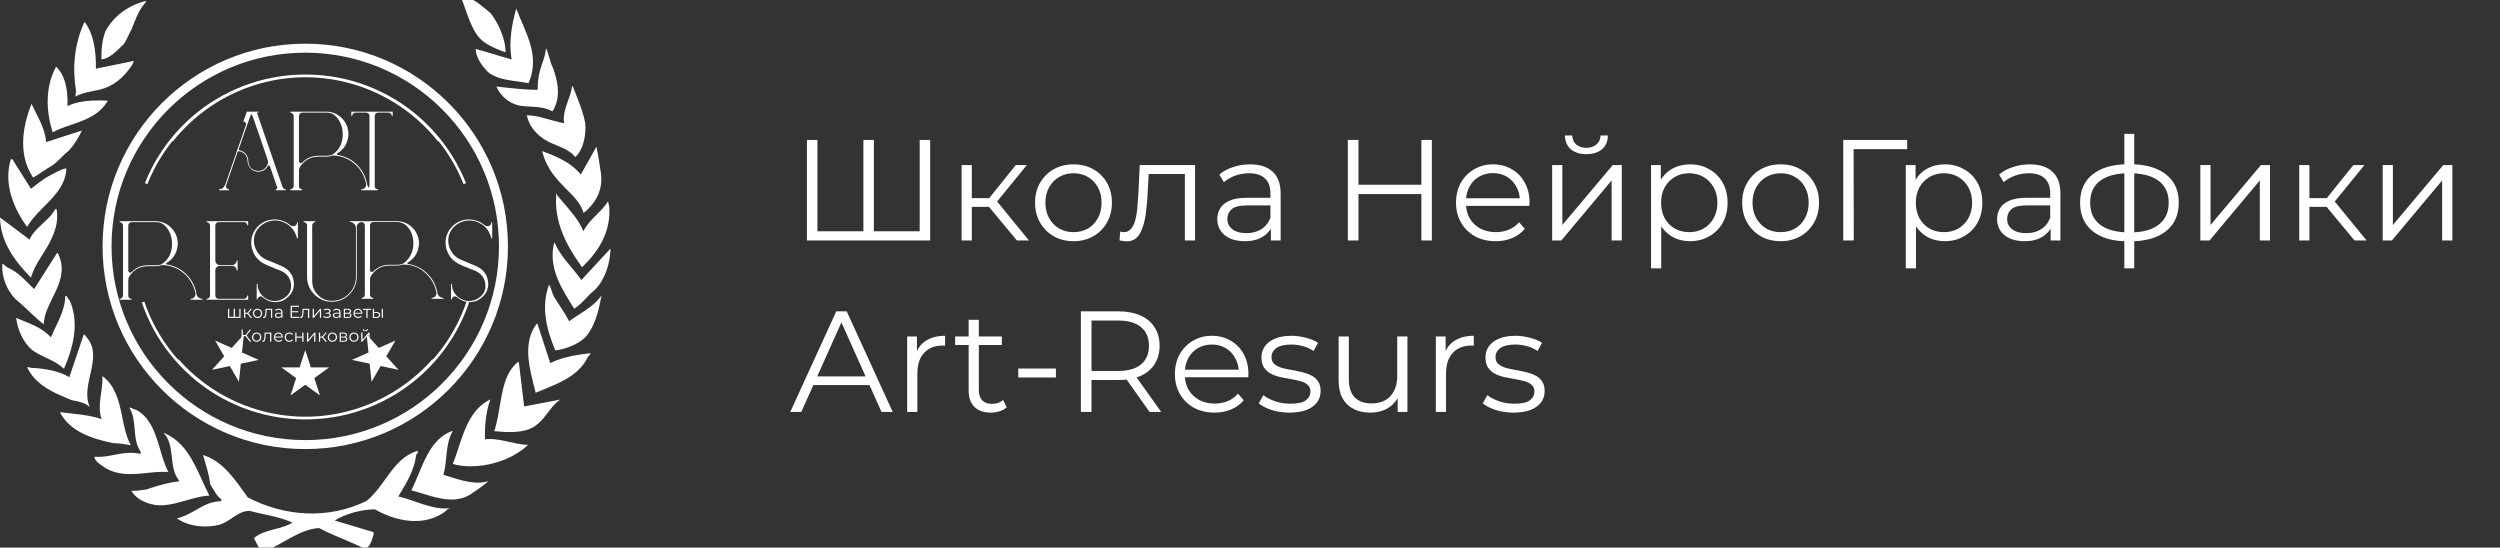
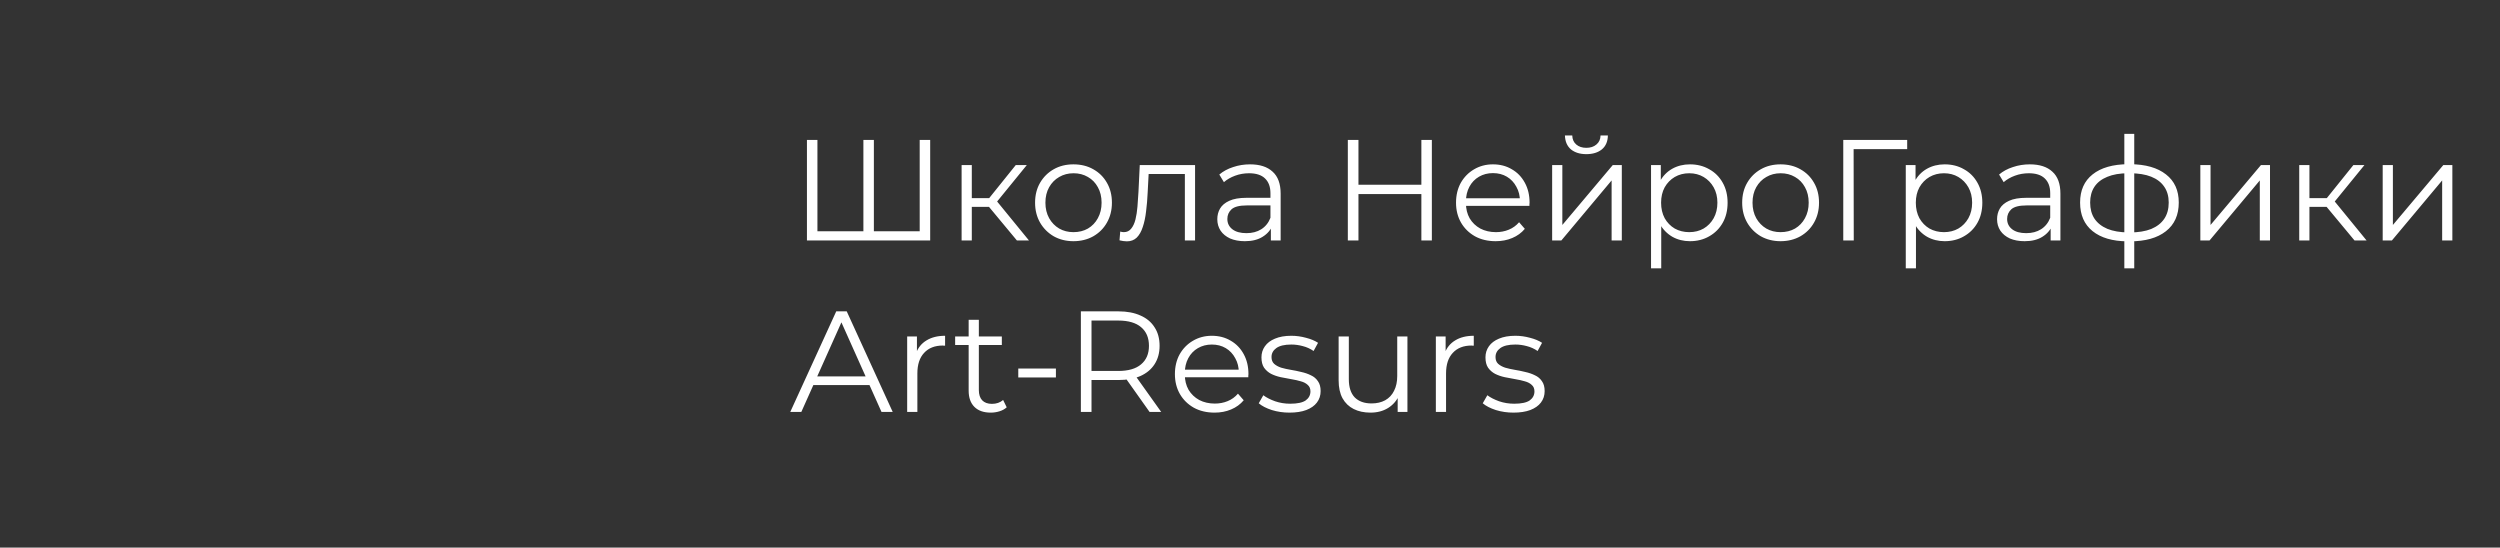
<svg xmlns="http://www.w3.org/2000/svg" width="525" height="115" viewBox="0 0 525 115" fill="none">
  <rect x="0" y="0" width="525" height="115" fill="#333333" stroke="none" />
  <g clip-path="url(#clip0_5029_888)">
    <path d="M113.884 22.637C112.558 22.384 111.149 22.415 109.755 22.275C107.997 22.082 106.386 21.207 105.267 19.838C104.851 19.33 104.506 18.767 104.243 18.165L105.259 18.289C107.836 18.58 110.846 18.89 112.913 18.864C112.909 17.838 112.993 16.814 113.166 15.804C113.313 15.022 113.544 14.3 113.778 13.59C114.159 12.51 114.53 11.482 114.616 10.349L114.688 10.187C115.285 11.342 115.398 12.774 116.026 14.024C117.204 17.062 117.846 20.518 116.018 23.389C115.351 23.027 114.63 22.774 113.884 22.637ZM111.001 17.458C113.483 11.664 110.438 7.055 108.406 1.804L108.357 2.016C107.394 5.464 106.846 8.883 107.435 12.483L105.169 11.826L103.046 11.188L99.895 10.27C99.91 12.072 101.304 14.009 102.619 15.248C102.751 15.362 102.913 15.471 103.099 15.562C103.745 15.959 104.447 16.253 105.222 16.472C107.05 16.971 109.128 17.111 111.001 17.458ZM105.161 10.617C105.505 10.727 105.822 10.859 106.166 10.999C106.181 9.54 105.754 7.905 105.12 6.382C104.591 5.116 103.905 3.921 103.076 2.828C103.03 2.8 102.992 2.763 102.963 2.718C101.217 1.302 99.778 -0.138 97.704 -0.682C97.368 -0.765 97.025 -0.823 96.68 -0.855C97.058 0.006 97.402 0.958 97.734 1.932C98.316 3.591 98.921 5.317 99.763 6.673C100.552 8.101 101.708 8.997 103.031 9.665C103.692 10.02 104.428 10.33 105.161 10.617ZM121.45 32.285C122.61 30.676 123.105 28.051 122.897 25.822C122.531 23.979 121.922 22.324 121.318 20.76C120.946 19.86 120.592 18.954 120.256 18.04L120.128 18.203C119.784 20.715 118.02 23.185 118.466 25.867C117.351 25.724 115.678 25.153 113.921 24.715C112.849 24.416 111.744 24.243 110.631 24.201C111.039 26.249 112.335 27.873 113.974 29.037C114.059 29.107 114.15 29.169 114.246 29.222C116.358 30.654 119.203 30.914 120.797 32.996C121.035 32.779 121.253 32.541 121.45 32.285ZM124.997 60.787C127.177 58.551 128.144 55.106 128.205 52.186L122.089 58.819C121.971 58.661 121.854 58.506 121.733 58.321C120.052 56.039 117.722 53.848 116.471 50.981H116.366C115.028 56.398 118.149 60.874 120.578 64.845C121.023 64.55 121.439 64.218 121.79 63.9C122.92 62.888 123.702 61.807 124.997 60.787ZM127.929 43.188C127.687 42.783 127.842 42.576 127.679 42.285C126.27 44.593 123.823 45.949 122.512 48.556C122.26 47.944 121.96 47.353 121.616 46.788C120.362 44.752 118.511 42.859 117.004 41.004C117.004 40.759 116.864 40.645 116.864 40.645L116.823 40.759C116.309 46.417 118.855 51.351 121.703 55.352C121.866 55.593 122.047 55.873 122.243 56.115C125.813 52.666 128.371 48.582 127.929 43.188ZM126.225 36.603C125.9 34.51 125.674 32.693 125.25 30.808L121.96 36.656C121.804 36.458 121.645 36.262 121.48 36.071C119.637 34.106 116.928 32.844 113.986 31.779C113.94 31.783 113.906 31.76 113.846 31.734C113.906 31.915 113.94 32.1 113.993 32.282C114.96 35.64 116.913 37.695 119.501 40.286C120.283 41.05 120.982 41.816 121.56 42.655C121.968 43.29 122.323 43.966 122.568 44.718C124.948 42.814 126.61 40.109 126.225 36.603ZM30.323 0.799L30.731 0.338L30.485 0.225C30.436 0.248 30.395 0.251 30.323 0.278C28.213 0.836 26.266 1.887 24.642 3.345C23.648 4.248 22.821 5.31 22.148 6.549C21.374 8.555 21.283 10.542 21.298 12.453C22.5 12.393 23.607 11.512 24.717 10.504C25.117 10.111 25.507 9.718 25.93 9.348C26.67 8.335 27.052 7.127 27.648 6.122C28.427 4.101 29.076 2.333 30.323 0.799ZM6.502 39.656L2.633 33.479L2.388 33.438L2.274 33.483C0.646 38.647 3.007 43.977 5.686 47.664C6.048 47.041 6.468 46.467 6.913 45.896C9.365 42.904 12.897 40.585 13.762 36.747C13.872 36.294 13.932 35.84 13.951 35.36C13.883 35.36 13.811 35.36 13.747 35.383C12.746 35.553 11.227 36.486 10.12 37.038C8.851 37.782 7.926 38.568 6.841 39.376C6.728 39.474 6.607 39.561 6.502 39.656ZM6.214 50.32L0.008 45.673C0.114 50.943 3.117 54.8 6.502 58.313C6.66 57.784 6.841 57.308 7.038 56.825C8.107 54.35 9.773 52.533 10.861 50.017C11.79 48.091 12.277 45.873 11.87 43.879L11.548 43.951C10.725 45.76 8.322 47.222 6.955 49.039C6.653 49.428 6.388 49.863 6.214 50.32ZM14.162 22.279C14.238 20.658 14.117 18.633 13.535 16.861C13.158 15.751 12.599 14.75 11.764 14.013C9.452 18.342 9.656 23.283 11.053 27.782C11.873 27.344 12.757 26.989 13.645 26.661C15.504 26.003 17.483 25.437 19.202 24.454C20.558 23.688 21.756 22.675 22.647 21.138C21.487 21.065 20.324 21.063 19.164 21.13C17.419 21.24 15.643 21.561 14.162 22.279ZM20.131 14.425C20.188 12.026 19.961 9.155 19.002 6.798C18.703 6.041 18.306 5.327 17.819 4.675L17.706 4.679C15.575 9.416 15.171 14.161 15.979 19.207C15.832 19.71 15.9 19.914 15.84 20.28C16.762 19.74 17.921 19.457 19.145 19.196C19.697 19.075 20.267 18.981 20.826 18.856C22.276 18.527 23.632 17.873 24.793 16.945C25.99 16.015 26.957 14.822 27.837 13.514C27.875 13.076 28.038 13.076 28.17 12.782L24.755 13.48L20.131 14.425ZM13.66 28.549L9.69 29.845C9.456 26.838 7.839 24.462 6.634 21.837V21.818L6.554 21.976C4.582 27.008 3.937 32.576 6.804 37.049C6.849 37.134 6.905 37.212 6.97 37.283C8.262 36.562 9.69 35.451 11.091 34.684C12.13 33.898 12.87 33.026 13.702 32.263C13.943 32.055 14.2 31.847 14.446 31.64C15.685 30.283 16.414 29.018 17.2 27.416L13.66 28.549ZM5.716 77.148C6.135 78.04 6.668 78.807 7.287 79.494C9.097 81.436 11.632 82.63 14.291 83.714C14.54 83.831 14.793 83.921 15.039 84.031C16.558 84.303 17.849 84.549 18.873 85.493C16.727 80.888 21.801 75.074 18.273 70.934C18.094 70.652 17.868 70.403 17.604 70.198L17.551 70.352L14.559 79.215C14.46 79.14 14.352 79.078 14.238 79.029C12.27 77.938 9.822 77.466 7.261 77.281C6.993 77.265 6.739 77.243 6.468 77.243C6.239 77.114 5.969 77.08 5.716 77.148ZM27.584 103.059C28.415 104.46 29.836 105.325 31.502 105.805C31.895 105.884 32.284 105.975 32.676 106.062C35.313 106.372 37.95 105.359 40.541 104.683C41.671 104.366 42.838 104.132 43.971 104.071C42.748 101.71 41.75 99.108 40.451 96.796C39.053 94.28 37.27 92.119 34.459 90.914L34.388 90.959C36.87 93.535 35.332 98.065 37.504 100.743C37.614 100.951 37.614 101.083 37.614 101.083C35.57 101.291 33.504 101.865 31.453 102.545C31.26 102.621 31.033 102.685 30.826 102.776C29.632 102.889 28.589 103.149 27.584 103.059ZM122.969 70.764C124.929 68.55 125.711 65.332 126.308 62.072C124.971 63.866 123.426 64.882 121.82 65.91C121.054 66.39 120.29 66.907 119.52 67.451C118.613 65.71 117.529 64.221 116.502 62.589C115.95 61.732 115.844 60.754 115.372 59.843L115.244 59.922C113.589 64.505 114.775 69.257 116.626 73.586C118.439 73.337 120.396 72.672 121.892 71.652C122.262 71.387 122.629 71.089 122.969 70.764ZM14.317 86.747C13.728 86.679 13.131 86.623 12.584 86.555C13.048 87.469 13.652 88.258 14.348 88.938C15.844 90.4 17.789 91.36 19.961 92.074C21.125 92.459 22.383 92.761 23.659 93.048C24.343 93.063 25.004 93.124 25.639 93.211C26.258 93.286 26.848 93.373 27.463 93.505C26.44 91.594 26.017 89.308 25.567 87.049C24.913 83.937 24.128 80.941 21.536 78.999L21.491 79.116C21.676 82.105 20.305 85.017 21.336 88.013C20.864 87.85 20.385 87.707 19.901 87.586C18.159 87.174 16.183 86.955 14.317 86.747ZM0.506 55.374C0.242 58.041 1.477 61.033 3.211 62.767C4.59 63.889 5.878 65.181 7.14 66.344C7.812 66.971 8.481 67.561 9.168 68.093C9.452 62.922 15.009 58.967 12.142 53.145L11.964 53.149L7.166 60.716C7.14 60.674 7.121 60.644 7.072 60.606C5.395 59.012 3.891 57.135 1.47 56.115C1.073 55.82 0.869 55.525 0.506 55.374ZM7.166 68.354C5.984 67.78 4.692 67.315 3.393 66.76C3.71 69.166 4.737 71.746 6.671 73.439C6.868 73.578 7.045 73.688 7.223 73.824C9.274 75.131 11.62 75.735 13.422 77.424C13.713 76.805 13.962 76.192 14.2 75.543C15.681 71.61 16.429 67.073 14.623 63.081C14.394 62.847 14.201 62.581 14.049 62.291C14.049 62.268 14.027 62.223 13.996 62.212L13.796 62.091L13.713 62.208C13.649 65.351 11.817 68.082 10.698 70.855C9.663 69.71 8.455 68.958 7.166 68.354ZM19.848 95.889C19.835 96.105 19.892 96.32 20.01 96.501C20.448 97.268 21.619 97.895 22.265 98.367C23.395 98.987 24.54 99.327 25.718 99.466C27.611 99.701 29.549 99.444 31.438 99.266C32.737 99.112 34.047 99.058 35.355 99.104C33.7 95.961 33.304 91.624 31.313 88.606C30.654 87.552 29.737 86.683 28.65 86.082C27.985 85.98 27.735 85.587 27.142 85.603C28.88 88.088 27.63 92.089 29.5 94.79C29.551 94.968 29.554 95.157 29.507 95.337C28.204 94.982 26.927 95.05 25.677 95.22C23.788 95.515 21.925 96.063 20.014 95.923C19.942 95.889 19.893 95.889 19.848 95.889ZM114.552 81.64C117.306 80.48 120.007 79.354 121.945 77.197C122.523 76.555 123.029 75.826 123.445 74.969C123.804 74.564 123.891 74.511 124.053 74.171C123.415 74.247 122.689 74.319 121.915 74.436C119.822 74.753 117.37 75.293 115.553 76.264L114.447 72.857L112.852 67.935H112.747C109.607 72.022 111.217 77.401 112.403 82.131C112.482 82.339 112.482 82.478 112.482 82.478C113.151 82.203 113.872 81.916 114.552 81.64ZM40.572 107.414C39.533 107.996 38.468 108.559 37.149 108.861C38.112 109.564 39.325 110.047 40.609 110.308C42.37 110.671 44.188 110.643 45.936 110.229C48.527 109.534 49.797 107.271 52.467 107.286C55.482 108.113 58.681 108.472 61.398 109.741C59.207 111.226 55.312 111.128 53.321 113.039L54.655 115.532C54.7 115.665 55.029 115.733 55.365 115.865C59.097 114.479 62.867 111.128 66.996 110.886C70.063 112.51 73.629 113.727 76.701 115.291C77.857 114.724 78.083 113.315 78.465 112.216L78.457 111.759L70.279 109.303C72.424 107.973 75.711 106.995 78.699 106.957C82.254 108.986 86.659 110.123 90.496 108.925C91.505 108.608 92.468 108.151 93.386 107.501C93.832 107.037 94.119 106.829 94.542 106.734C93.179 106.858 91.804 106.732 90.485 106.364C88.204 105.805 85.997 104.8 83.644 104.253C84.917 102.077 86.987 99.119 87.399 95.489C87.516 95.4 87.609 95.285 87.671 95.153C87.733 95.021 87.761 94.875 87.754 94.729C87.675 94.729 87.644 94.729 87.591 94.684C82.397 96.41 81.109 101.774 77.003 105.174C68.93 109.16 59.675 108.465 52.025 104.445C49.479 100.917 46.952 96.898 42.634 95.553C43.084 97.226 43.938 99.587 44.134 101.691C44.946 102.878 45.46 104.169 46.476 104.849C46.476 105.012 46.476 105.167 46.389 105.254C44.009 105.295 42.355 106.417 40.572 107.414ZM112.493 89.373C113.328 88.768 114.001 88.001 114.613 87.212C115.584 85.973 116.426 84.711 117.654 83.921L114.586 84.496L110.068 85.353L108.961 76.049L108.723 76.056C107.345 77.163 106.517 78.742 105.97 80.499C105.048 83.449 104.855 87.015 103.96 90.011C103.892 90.189 103.858 90.374 103.786 90.562H103.967C104.61 90.623 105.331 90.68 106.087 90.717C108.315 90.789 110.82 90.642 112.493 89.373ZM98.807 97.918C100.541 97.925 102.313 97.676 104.017 97.181C104.738 96.966 105.448 96.731 106.132 96.452C107.964 95.677 109.623 94.639 110.911 93.411C109.411 93.426 107.76 92.969 106.098 92.621C105.399 92.448 104.688 92.327 103.971 92.259C103.264 92.172 102.548 92.172 101.841 92.259C101.761 89.75 102.026 86.267 103 83.876C101.051 84.79 99.733 86.267 98.717 88.009C97.103 90.797 96.329 94.325 95.082 97.438C96.254 97.763 97.53 97.933 98.807 97.918ZM90.447 104.166C93.334 104.978 96.276 105.442 98.868 103.773C99.049 103.656 99.23 103.539 99.393 103.403C100.586 102.636 101.576 101.91 102.585 101.019C101.47 101.412 100.16 101.423 98.845 101.242C96.903 100.97 94.897 100.26 93.111 99.708C94.002 96.652 93.428 93.354 95.09 90.487L94.977 90.495C92.869 91.261 91.456 92.723 90.334 94.495C88.725 97.041 87.758 100.237 86.379 102.964C87.697 103.312 89.069 103.769 90.447 104.166Z" fill="white" />
    <circle cx="64.104" cy="51.741" r="41.623" stroke="white" stroke-width="1.885" />
    <path d="M98.241 63.435C95.525 71.419 90.088 78.194 82.88 82.573C75.673 86.952 67.155 88.656 58.817 87.387C50.48 86.118 42.855 81.956 37.276 75.631M36.091 29.517C41.336 22.913 48.738 18.366 56.999 16.67C65.26 14.974 73.855 16.238 81.278 20.241C88.701 24.243 94.479 30.73 97.601 38.564M30.047 63.435C32.762 71.419 38.2 78.194 45.407 82.573C52.615 86.952 61.133 88.656 69.47 87.387C77.808 86.118 85.433 81.956 91.011 75.631M92.197 29.517C86.951 22.913 79.55 18.366 71.289 16.67C63.028 14.974 54.433 16.238 47.01 20.241C39.587 24.243 33.809 30.73 30.686 38.564" stroke="white" stroke-width="0.56" />
-     <path d="M60.008 39.949H57.915V39.752C58.03 39.752 58.112 39.719 58.161 39.654C58.21 39.572 58.235 39.498 58.235 39.432L56.684 34.901C56.634 34.786 56.56 34.728 56.462 34.728C56.363 34.728 56.289 34.778 56.24 34.876C55.797 35.664 55.124 36.058 54.221 36.058C53.482 36.058 52.899 35.771 52.472 35.196C52.16 34.786 51.996 34.318 51.98 33.793C51.964 33.251 51.791 32.8 51.463 32.438C51.134 32.061 50.716 31.831 50.207 31.749H50.158C50.043 31.749 49.952 31.814 49.887 31.946C48.261 36.625 47.449 39.005 47.449 39.087C47.449 39.235 47.498 39.383 47.596 39.531C47.711 39.678 47.876 39.752 48.089 39.752V39.949H45.996V39.752C46.57 39.752 46.997 39.449 47.276 38.841C50.215 30.435 51.684 26.192 51.684 26.109C51.684 25.978 51.635 25.847 51.537 25.715C51.455 25.584 51.307 25.518 51.093 25.518L51.832 23.45H54.27V23.647H53.95L59.343 39.284C59.392 39.416 59.474 39.531 59.589 39.629C59.721 39.711 59.86 39.752 60.008 39.752V39.949ZM54.221 35.886C54.779 35.886 55.255 35.705 55.649 35.344C56.043 34.967 56.265 34.499 56.314 33.941C56.314 33.858 55.756 32.2 54.639 28.966C53.523 25.715 52.949 24.082 52.916 24.065C52.883 24.049 52.85 24.041 52.817 24.041C52.784 24.041 52.743 24.049 52.694 24.065C52.661 24.082 52.226 25.288 51.389 27.686C50.552 30.066 50.133 31.281 50.133 31.33C50.133 31.461 50.207 31.544 50.355 31.576C50.88 31.691 51.307 31.954 51.635 32.364C51.98 32.775 52.152 33.276 52.152 33.867C52.152 34.441 52.349 34.925 52.743 35.319C53.154 35.697 53.646 35.886 54.221 35.886ZM78.35 39.949H75.863V39.752C76.191 39.752 76.446 39.645 76.626 39.432C76.807 39.219 76.897 38.989 76.897 38.742L76.872 38.545C76.511 36.855 75.699 35.467 74.434 34.384C73.187 33.3 71.693 32.726 69.953 32.66C69.887 32.66 69.829 32.668 69.78 32.684C69.747 32.701 69.723 32.709 69.706 32.709C69.279 32.84 68.828 32.906 68.352 32.906H66.825C65.233 32.906 63.96 33.612 63.008 35.024C62.86 35.27 62.786 35.541 62.786 35.837V39.087C62.786 39.481 63.008 39.703 63.451 39.752V39.949H60.964V39.752C61.161 39.752 61.325 39.687 61.456 39.555C61.604 39.407 61.678 39.235 61.678 39.038V24.361C61.678 24.164 61.604 24 61.456 23.868C61.325 23.721 61.161 23.647 60.964 23.647V23.45H68.45C69.747 23.45 70.847 23.893 71.75 24.78C72.653 25.666 73.129 26.774 73.178 28.104C73.129 29.943 72.333 31.322 70.79 32.241C70.757 32.274 70.74 32.323 70.74 32.389C70.74 32.422 70.749 32.455 70.765 32.487C70.782 32.52 70.814 32.537 70.864 32.537C72.489 32.8 73.86 33.489 74.976 34.605C76.093 35.705 76.799 37.068 77.094 38.693C77.143 39.005 77.283 39.26 77.513 39.457C77.759 39.654 78.038 39.752 78.35 39.752V39.949ZM63.18 34.261C63.279 34.261 63.377 34.22 63.476 34.138C64.412 33.185 65.528 32.709 66.825 32.709H68.45C69.025 32.709 69.468 32.635 69.78 32.487C71.241 31.552 71.972 30.115 71.972 28.178C71.972 27.144 71.742 26.233 71.282 25.445C70.839 24.64 70.256 24.082 69.534 23.77C69.206 23.688 68.844 23.647 68.45 23.647H63.451C63.008 23.729 62.786 23.967 62.786 24.361V33.842C62.786 33.957 62.827 34.055 62.91 34.138C62.992 34.22 63.082 34.261 63.18 34.261ZM79.362 39.949H76.875V39.752C77.072 39.752 77.236 39.687 77.368 39.555C77.515 39.407 77.589 39.235 77.589 39.038V24.361C77.589 23.934 77.351 23.696 76.875 23.647H74.659C74.462 23.647 74.298 23.712 74.166 23.844C74.035 23.975 73.969 24.139 73.969 24.336H73.772V23.45H82.465V24.336H82.268C82.268 24.139 82.203 23.975 82.071 23.844C81.94 23.712 81.776 23.647 81.579 23.647H79.362C79.165 23.663 79.001 23.737 78.87 23.868C78.755 24 78.697 24.164 78.697 24.361V39.087C78.697 39.284 78.755 39.449 78.87 39.58C79.001 39.695 79.165 39.752 79.362 39.752V39.949ZM42.505 62.949H40.018V62.752C40.346 62.752 40.601 62.645 40.781 62.432C40.962 62.219 41.052 61.989 41.052 61.742L41.028 61.545C40.666 59.855 39.854 58.467 38.59 57.384C37.342 56.3 35.848 55.726 34.108 55.66C34.042 55.66 33.985 55.668 33.935 55.684C33.903 55.701 33.878 55.709 33.861 55.709C33.435 55.84 32.983 55.906 32.507 55.906H30.98C29.388 55.906 28.115 56.612 27.163 58.024C27.015 58.27 26.942 58.541 26.942 58.837V62.087C26.942 62.481 27.163 62.703 27.606 62.752V62.949H25.119V62.752C25.316 62.752 25.48 62.687 25.612 62.555C25.759 62.407 25.833 62.235 25.833 62.038V47.361C25.833 47.164 25.759 47 25.612 46.868C25.48 46.721 25.316 46.647 25.119 46.647V46.45H32.605C33.903 46.45 35.002 46.893 35.905 47.78C36.808 48.666 37.284 49.774 37.334 51.104C37.284 52.943 36.488 54.322 34.945 55.241C34.912 55.274 34.896 55.323 34.896 55.389C34.896 55.422 34.904 55.455 34.92 55.487C34.937 55.52 34.97 55.537 35.019 55.537C36.644 55.8 38.015 56.489 39.131 57.605C40.248 58.705 40.954 60.068 41.249 61.693C41.298 62.005 41.438 62.26 41.668 62.457C41.914 62.654 42.193 62.752 42.505 62.752V62.949ZM27.335 57.261C27.434 57.261 27.532 57.22 27.631 57.138C28.567 56.185 29.683 55.709 30.98 55.709H32.605C33.18 55.709 33.623 55.635 33.935 55.487C35.396 54.552 36.127 53.115 36.127 51.178C36.127 50.144 35.897 49.233 35.438 48.444C34.994 47.64 34.411 47.082 33.689 46.77C33.361 46.688 32.999 46.647 32.605 46.647H27.606C27.163 46.729 26.942 46.967 26.942 47.361V56.842C26.942 56.957 26.983 57.055 27.065 57.138C27.147 57.22 27.237 57.261 27.335 57.261ZM52.114 62.949H43.396V62.752C43.593 62.752 43.758 62.687 43.889 62.555C44.037 62.407 44.111 62.235 44.111 62.038V47.361C44.111 47.164 44.037 47 43.889 46.868C43.758 46.721 43.593 46.647 43.396 46.647V46.45H52.114V47.312H51.917C51.917 47.131 51.851 46.975 51.72 46.844C51.589 46.712 51.433 46.647 51.252 46.647H45.933C45.719 46.647 45.547 46.721 45.416 46.868C45.284 47 45.219 47.164 45.219 47.361V54.7C45.219 54.962 45.309 55.192 45.489 55.389C45.67 55.57 45.892 55.66 46.154 55.66H48.74C49.019 55.66 49.249 55.57 49.43 55.389C49.61 55.192 49.701 54.962 49.701 54.7H49.898V56.793H49.701C49.701 56.53 49.61 56.308 49.43 56.128C49.249 55.931 49.019 55.832 48.74 55.832H46.154C45.892 55.832 45.67 55.931 45.489 56.128C45.309 56.308 45.219 56.53 45.219 56.793V62.038C45.219 62.235 45.284 62.407 45.416 62.555C45.547 62.687 45.719 62.752 45.933 62.752H51.252C51.433 62.752 51.589 62.687 51.72 62.555C51.851 62.424 51.917 62.26 51.917 62.063H52.114V62.949ZM57.8 63.442C56.848 63.442 55.962 63.097 55.141 62.407C55.009 62.292 54.87 62.235 54.722 62.235C54.558 62.235 54.41 62.301 54.279 62.432C54.147 62.547 54.082 62.695 54.082 62.875H53.909V59.6H54.082C54.082 60.552 54.402 61.373 55.042 62.063C55.699 62.736 56.511 63.122 57.48 63.22H57.579C58.317 63.22 58.99 63.031 59.598 62.654C60.616 61.997 61.125 61.151 61.125 60.117V59.945C61.125 59.37 60.977 58.828 60.681 58.319C60.222 57.532 59.434 56.957 58.317 56.596C58.005 56.497 57.644 56.349 57.234 56.152C57.037 56.07 56.84 55.996 56.643 55.931C56.462 55.849 56.29 55.775 56.126 55.709C55.978 55.627 55.822 55.553 55.658 55.487C54.23 54.798 53.31 53.682 52.9 52.138C52.801 51.744 52.752 51.35 52.752 50.956C52.752 50.628 52.785 50.3 52.85 49.971C53.097 48.871 53.638 47.968 54.476 47.262C55.395 46.474 56.487 46.08 57.751 46.08C58.079 46.08 58.408 46.121 58.736 46.203C59.59 46.384 60.328 46.745 60.952 47.287C61.149 47.435 61.346 47.509 61.543 47.509C61.773 47.509 61.97 47.435 62.134 47.287C62.299 47.139 62.381 46.934 62.381 46.671H62.553V50.045L62.381 50.07C61.937 48.248 60.821 47.049 59.032 46.474C58.638 46.359 58.235 46.302 57.825 46.302C56.594 46.302 55.535 46.712 54.648 47.533C53.762 48.354 53.318 49.372 53.318 50.587C53.318 51.047 53.4 51.498 53.565 51.941C54.024 53.206 54.853 54.084 56.052 54.576L56.84 54.897C57.217 55.044 57.587 55.2 57.948 55.364L58.416 55.561C58.843 55.726 59.253 55.914 59.647 56.128C60.304 56.473 60.821 56.973 61.199 57.63L61.371 57.975C61.601 58.517 61.716 59.066 61.716 59.625C61.716 60.823 61.231 61.8 60.263 62.555C59.655 63.031 59.22 63.269 58.958 63.269C58.58 63.384 58.194 63.442 57.8 63.442ZM69.699 63.368C68.255 63.368 67.023 62.851 66.005 61.816C64.988 60.782 64.479 59.543 64.479 58.098V47.336C64.479 47.139 64.405 46.975 64.257 46.844C64.109 46.712 63.945 46.647 63.764 46.647V46.45H66.203V46.647C66.022 46.663 65.866 46.737 65.735 46.868C65.62 47 65.562 47.156 65.562 47.336V58.984C65.562 60.084 65.932 61.037 66.67 61.841C67.475 62.728 68.484 63.171 69.699 63.171C71.095 63.171 72.285 62.678 73.27 61.693C74.255 60.692 74.748 59.493 74.748 58.098V47.903C74.748 47.541 74.616 47.238 74.354 46.992C74.108 46.745 73.812 46.622 73.467 46.622V46.45H83.342C84.606 46.45 85.682 46.893 86.568 47.78C87.471 48.65 87.947 49.733 87.996 51.03C87.931 52.852 87.143 54.223 85.632 55.143C85.583 55.176 85.559 55.217 85.559 55.266C85.559 55.282 85.559 55.315 85.559 55.364C85.559 55.397 85.6 55.422 85.682 55.438C87.291 55.684 88.645 56.358 89.745 57.458C90.861 58.558 91.567 59.904 91.863 61.496C91.912 61.808 92.052 62.063 92.281 62.26C92.528 62.457 92.807 62.555 93.119 62.555V62.752H90.656V62.555C90.968 62.555 91.214 62.449 91.395 62.235C91.576 62.022 91.666 61.792 91.666 61.545L91.641 61.373C91.296 59.715 90.492 58.336 89.228 57.236C87.964 56.12 86.494 55.561 84.82 55.561L84.573 55.586C84.147 55.717 83.695 55.783 83.219 55.783H81.717C80.141 55.783 78.885 56.481 77.949 57.876C77.785 58.123 77.703 58.393 77.703 58.689V61.915C77.703 62.079 77.769 62.235 77.9 62.383C78.048 62.498 78.204 62.555 78.368 62.555V62.752H75.93V62.555C76.127 62.555 76.291 62.489 76.422 62.358C76.554 62.21 76.619 62.046 76.619 61.866V47.336C76.619 47.139 76.554 46.975 76.422 46.844C76.291 46.712 76.127 46.647 75.93 46.647C75.683 46.647 75.454 46.745 75.24 46.942C75.027 47.123 74.92 47.353 74.92 47.632V58.098C74.92 59.543 74.411 60.782 73.393 61.816C72.375 62.851 71.144 63.368 69.699 63.368ZM78.097 57.113C78.228 57.113 78.327 57.072 78.392 56.99C79.328 56.07 80.436 55.611 81.717 55.611H83.342C83.72 55.611 84.089 55.561 84.45 55.463C85.107 55.118 85.665 54.552 86.125 53.764C86.585 52.959 86.814 52.081 86.814 51.129C86.814 50.111 86.593 49.208 86.15 48.42C85.46 47.221 84.524 46.622 83.342 46.622H78.368C78.171 46.639 78.007 46.721 77.875 46.868C77.76 47 77.703 47.156 77.703 47.336V56.719C77.703 56.834 77.744 56.932 77.826 57.014C77.908 57.08 77.998 57.113 78.097 57.113ZM98.611 63.442C97.659 63.442 96.772 63.097 95.951 62.407C95.82 62.292 95.681 62.235 95.533 62.235C95.369 62.235 95.221 62.301 95.09 62.432C94.958 62.547 94.893 62.695 94.893 62.875H94.72V59.6H94.893C94.893 60.552 95.213 61.373 95.853 62.063C96.51 62.736 97.322 63.122 98.291 63.22H98.389C99.128 63.22 99.801 63.031 100.409 62.654C101.427 61.997 101.936 61.151 101.936 60.117V59.945C101.936 59.37 101.788 58.828 101.492 58.319C101.033 57.532 100.245 56.957 99.128 56.596C98.816 56.497 98.455 56.349 98.045 56.152C97.848 56.07 97.651 55.996 97.454 55.931C97.273 55.849 97.101 55.775 96.937 55.709C96.789 55.627 96.633 55.553 96.469 55.487C95.04 54.798 94.121 53.682 93.711 52.138C93.612 51.744 93.563 51.35 93.563 50.956C93.563 50.628 93.596 50.3 93.661 49.971C93.908 48.871 94.449 47.968 95.287 47.262C96.206 46.474 97.298 46.08 98.562 46.08C98.89 46.08 99.219 46.121 99.547 46.203C100.401 46.384 101.139 46.745 101.763 47.287C101.96 47.435 102.157 47.509 102.354 47.509C102.584 47.509 102.781 47.435 102.945 47.287C103.109 47.139 103.192 46.934 103.192 46.671H103.364V50.045L103.192 50.07C102.748 48.248 101.632 47.049 99.842 46.474C99.448 46.359 99.046 46.302 98.636 46.302C97.404 46.302 96.346 46.712 95.459 47.533C94.573 48.354 94.129 49.372 94.129 50.587C94.129 51.047 94.211 51.498 94.376 51.941C94.835 53.206 95.664 54.084 96.863 54.576L97.651 54.897C98.028 55.044 98.398 55.2 98.759 55.364L99.227 55.561C99.654 55.726 100.064 55.914 100.458 56.128C101.115 56.473 101.632 56.973 102.01 57.63L102.182 57.975C102.412 58.517 102.527 59.066 102.527 59.625C102.527 60.823 102.042 61.8 101.074 62.555C100.466 63.031 100.031 63.269 99.769 63.269C99.391 63.384 99.005 63.442 98.611 63.442Z" fill="white" />
+     <path d="M60.008 39.949H57.915V39.752C58.03 39.752 58.112 39.719 58.161 39.654C58.21 39.572 58.235 39.498 58.235 39.432L56.684 34.901C56.634 34.786 56.56 34.728 56.462 34.728C56.363 34.728 56.289 34.778 56.24 34.876C55.797 35.664 55.124 36.058 54.221 36.058C53.482 36.058 52.899 35.771 52.472 35.196C52.16 34.786 51.996 34.318 51.98 33.793C51.964 33.251 51.791 32.8 51.463 32.438C51.134 32.061 50.716 31.831 50.207 31.749H50.158C50.043 31.749 49.952 31.814 49.887 31.946C48.261 36.625 47.449 39.005 47.449 39.087C47.449 39.235 47.498 39.383 47.596 39.531C47.711 39.678 47.876 39.752 48.089 39.752V39.949H45.996V39.752C46.57 39.752 46.997 39.449 47.276 38.841C50.215 30.435 51.684 26.192 51.684 26.109C51.684 25.978 51.635 25.847 51.537 25.715C51.455 25.584 51.307 25.518 51.093 25.518L51.832 23.45H54.27V23.647H53.95L59.343 39.284C59.392 39.416 59.474 39.531 59.589 39.629C59.721 39.711 59.86 39.752 60.008 39.752V39.949ZM54.221 35.886C54.779 35.886 55.255 35.705 55.649 35.344C56.043 34.967 56.265 34.499 56.314 33.941C56.314 33.858 55.756 32.2 54.639 28.966C53.523 25.715 52.949 24.082 52.916 24.065C52.883 24.049 52.85 24.041 52.817 24.041C52.784 24.041 52.743 24.049 52.694 24.065C52.661 24.082 52.226 25.288 51.389 27.686C50.552 30.066 50.133 31.281 50.133 31.33C50.133 31.461 50.207 31.544 50.355 31.576C50.88 31.691 51.307 31.954 51.635 32.364C51.98 32.775 52.152 33.276 52.152 33.867C52.152 34.441 52.349 34.925 52.743 35.319C53.154 35.697 53.646 35.886 54.221 35.886ZM78.35 39.949H75.863V39.752C76.191 39.752 76.446 39.645 76.626 39.432C76.807 39.219 76.897 38.989 76.897 38.742C76.511 36.855 75.699 35.467 74.434 34.384C73.187 33.3 71.693 32.726 69.953 32.66C69.887 32.66 69.829 32.668 69.78 32.684C69.747 32.701 69.723 32.709 69.706 32.709C69.279 32.84 68.828 32.906 68.352 32.906H66.825C65.233 32.906 63.96 33.612 63.008 35.024C62.86 35.27 62.786 35.541 62.786 35.837V39.087C62.786 39.481 63.008 39.703 63.451 39.752V39.949H60.964V39.752C61.161 39.752 61.325 39.687 61.456 39.555C61.604 39.407 61.678 39.235 61.678 39.038V24.361C61.678 24.164 61.604 24 61.456 23.868C61.325 23.721 61.161 23.647 60.964 23.647V23.45H68.45C69.747 23.45 70.847 23.893 71.75 24.78C72.653 25.666 73.129 26.774 73.178 28.104C73.129 29.943 72.333 31.322 70.79 32.241C70.757 32.274 70.74 32.323 70.74 32.389C70.74 32.422 70.749 32.455 70.765 32.487C70.782 32.52 70.814 32.537 70.864 32.537C72.489 32.8 73.86 33.489 74.976 34.605C76.093 35.705 76.799 37.068 77.094 38.693C77.143 39.005 77.283 39.26 77.513 39.457C77.759 39.654 78.038 39.752 78.35 39.752V39.949ZM63.18 34.261C63.279 34.261 63.377 34.22 63.476 34.138C64.412 33.185 65.528 32.709 66.825 32.709H68.45C69.025 32.709 69.468 32.635 69.78 32.487C71.241 31.552 71.972 30.115 71.972 28.178C71.972 27.144 71.742 26.233 71.282 25.445C70.839 24.64 70.256 24.082 69.534 23.77C69.206 23.688 68.844 23.647 68.45 23.647H63.451C63.008 23.729 62.786 23.967 62.786 24.361V33.842C62.786 33.957 62.827 34.055 62.91 34.138C62.992 34.22 63.082 34.261 63.18 34.261ZM79.362 39.949H76.875V39.752C77.072 39.752 77.236 39.687 77.368 39.555C77.515 39.407 77.589 39.235 77.589 39.038V24.361C77.589 23.934 77.351 23.696 76.875 23.647H74.659C74.462 23.647 74.298 23.712 74.166 23.844C74.035 23.975 73.969 24.139 73.969 24.336H73.772V23.45H82.465V24.336H82.268C82.268 24.139 82.203 23.975 82.071 23.844C81.94 23.712 81.776 23.647 81.579 23.647H79.362C79.165 23.663 79.001 23.737 78.87 23.868C78.755 24 78.697 24.164 78.697 24.361V39.087C78.697 39.284 78.755 39.449 78.87 39.58C79.001 39.695 79.165 39.752 79.362 39.752V39.949ZM42.505 62.949H40.018V62.752C40.346 62.752 40.601 62.645 40.781 62.432C40.962 62.219 41.052 61.989 41.052 61.742L41.028 61.545C40.666 59.855 39.854 58.467 38.59 57.384C37.342 56.3 35.848 55.726 34.108 55.66C34.042 55.66 33.985 55.668 33.935 55.684C33.903 55.701 33.878 55.709 33.861 55.709C33.435 55.84 32.983 55.906 32.507 55.906H30.98C29.388 55.906 28.115 56.612 27.163 58.024C27.015 58.27 26.942 58.541 26.942 58.837V62.087C26.942 62.481 27.163 62.703 27.606 62.752V62.949H25.119V62.752C25.316 62.752 25.48 62.687 25.612 62.555C25.759 62.407 25.833 62.235 25.833 62.038V47.361C25.833 47.164 25.759 47 25.612 46.868C25.48 46.721 25.316 46.647 25.119 46.647V46.45H32.605C33.903 46.45 35.002 46.893 35.905 47.78C36.808 48.666 37.284 49.774 37.334 51.104C37.284 52.943 36.488 54.322 34.945 55.241C34.912 55.274 34.896 55.323 34.896 55.389C34.896 55.422 34.904 55.455 34.92 55.487C34.937 55.52 34.97 55.537 35.019 55.537C36.644 55.8 38.015 56.489 39.131 57.605C40.248 58.705 40.954 60.068 41.249 61.693C41.298 62.005 41.438 62.26 41.668 62.457C41.914 62.654 42.193 62.752 42.505 62.752V62.949ZM27.335 57.261C27.434 57.261 27.532 57.22 27.631 57.138C28.567 56.185 29.683 55.709 30.98 55.709H32.605C33.18 55.709 33.623 55.635 33.935 55.487C35.396 54.552 36.127 53.115 36.127 51.178C36.127 50.144 35.897 49.233 35.438 48.444C34.994 47.64 34.411 47.082 33.689 46.77C33.361 46.688 32.999 46.647 32.605 46.647H27.606C27.163 46.729 26.942 46.967 26.942 47.361V56.842C26.942 56.957 26.983 57.055 27.065 57.138C27.147 57.22 27.237 57.261 27.335 57.261ZM52.114 62.949H43.396V62.752C43.593 62.752 43.758 62.687 43.889 62.555C44.037 62.407 44.111 62.235 44.111 62.038V47.361C44.111 47.164 44.037 47 43.889 46.868C43.758 46.721 43.593 46.647 43.396 46.647V46.45H52.114V47.312H51.917C51.917 47.131 51.851 46.975 51.72 46.844C51.589 46.712 51.433 46.647 51.252 46.647H45.933C45.719 46.647 45.547 46.721 45.416 46.868C45.284 47 45.219 47.164 45.219 47.361V54.7C45.219 54.962 45.309 55.192 45.489 55.389C45.67 55.57 45.892 55.66 46.154 55.66H48.74C49.019 55.66 49.249 55.57 49.43 55.389C49.61 55.192 49.701 54.962 49.701 54.7H49.898V56.793H49.701C49.701 56.53 49.61 56.308 49.43 56.128C49.249 55.931 49.019 55.832 48.74 55.832H46.154C45.892 55.832 45.67 55.931 45.489 56.128C45.309 56.308 45.219 56.53 45.219 56.793V62.038C45.219 62.235 45.284 62.407 45.416 62.555C45.547 62.687 45.719 62.752 45.933 62.752H51.252C51.433 62.752 51.589 62.687 51.72 62.555C51.851 62.424 51.917 62.26 51.917 62.063H52.114V62.949ZM57.8 63.442C56.848 63.442 55.962 63.097 55.141 62.407C55.009 62.292 54.87 62.235 54.722 62.235C54.558 62.235 54.41 62.301 54.279 62.432C54.147 62.547 54.082 62.695 54.082 62.875H53.909V59.6H54.082C54.082 60.552 54.402 61.373 55.042 62.063C55.699 62.736 56.511 63.122 57.48 63.22H57.579C58.317 63.22 58.99 63.031 59.598 62.654C60.616 61.997 61.125 61.151 61.125 60.117V59.945C61.125 59.37 60.977 58.828 60.681 58.319C60.222 57.532 59.434 56.957 58.317 56.596C58.005 56.497 57.644 56.349 57.234 56.152C57.037 56.07 56.84 55.996 56.643 55.931C56.462 55.849 56.29 55.775 56.126 55.709C55.978 55.627 55.822 55.553 55.658 55.487C54.23 54.798 53.31 53.682 52.9 52.138C52.801 51.744 52.752 51.35 52.752 50.956C52.752 50.628 52.785 50.3 52.85 49.971C53.097 48.871 53.638 47.968 54.476 47.262C55.395 46.474 56.487 46.08 57.751 46.08C58.079 46.08 58.408 46.121 58.736 46.203C59.59 46.384 60.328 46.745 60.952 47.287C61.149 47.435 61.346 47.509 61.543 47.509C61.773 47.509 61.97 47.435 62.134 47.287C62.299 47.139 62.381 46.934 62.381 46.671H62.553V50.045L62.381 50.07C61.937 48.248 60.821 47.049 59.032 46.474C58.638 46.359 58.235 46.302 57.825 46.302C56.594 46.302 55.535 46.712 54.648 47.533C53.762 48.354 53.318 49.372 53.318 50.587C53.318 51.047 53.4 51.498 53.565 51.941C54.024 53.206 54.853 54.084 56.052 54.576L56.84 54.897C57.217 55.044 57.587 55.2 57.948 55.364L58.416 55.561C58.843 55.726 59.253 55.914 59.647 56.128C60.304 56.473 60.821 56.973 61.199 57.63L61.371 57.975C61.601 58.517 61.716 59.066 61.716 59.625C61.716 60.823 61.231 61.8 60.263 62.555C59.655 63.031 59.22 63.269 58.958 63.269C58.58 63.384 58.194 63.442 57.8 63.442ZM69.699 63.368C68.255 63.368 67.023 62.851 66.005 61.816C64.988 60.782 64.479 59.543 64.479 58.098V47.336C64.479 47.139 64.405 46.975 64.257 46.844C64.109 46.712 63.945 46.647 63.764 46.647V46.45H66.203V46.647C66.022 46.663 65.866 46.737 65.735 46.868C65.62 47 65.562 47.156 65.562 47.336V58.984C65.562 60.084 65.932 61.037 66.67 61.841C67.475 62.728 68.484 63.171 69.699 63.171C71.095 63.171 72.285 62.678 73.27 61.693C74.255 60.692 74.748 59.493 74.748 58.098V47.903C74.748 47.541 74.616 47.238 74.354 46.992C74.108 46.745 73.812 46.622 73.467 46.622V46.45H83.342C84.606 46.45 85.682 46.893 86.568 47.78C87.471 48.65 87.947 49.733 87.996 51.03C87.931 52.852 87.143 54.223 85.632 55.143C85.583 55.176 85.559 55.217 85.559 55.266C85.559 55.282 85.559 55.315 85.559 55.364C85.559 55.397 85.6 55.422 85.682 55.438C87.291 55.684 88.645 56.358 89.745 57.458C90.861 58.558 91.567 59.904 91.863 61.496C91.912 61.808 92.052 62.063 92.281 62.26C92.528 62.457 92.807 62.555 93.119 62.555V62.752H90.656V62.555C90.968 62.555 91.214 62.449 91.395 62.235C91.576 62.022 91.666 61.792 91.666 61.545L91.641 61.373C91.296 59.715 90.492 58.336 89.228 57.236C87.964 56.12 86.494 55.561 84.82 55.561L84.573 55.586C84.147 55.717 83.695 55.783 83.219 55.783H81.717C80.141 55.783 78.885 56.481 77.949 57.876C77.785 58.123 77.703 58.393 77.703 58.689V61.915C77.703 62.079 77.769 62.235 77.9 62.383C78.048 62.498 78.204 62.555 78.368 62.555V62.752H75.93V62.555C76.127 62.555 76.291 62.489 76.422 62.358C76.554 62.21 76.619 62.046 76.619 61.866V47.336C76.619 47.139 76.554 46.975 76.422 46.844C76.291 46.712 76.127 46.647 75.93 46.647C75.683 46.647 75.454 46.745 75.24 46.942C75.027 47.123 74.92 47.353 74.92 47.632V58.098C74.92 59.543 74.411 60.782 73.393 61.816C72.375 62.851 71.144 63.368 69.699 63.368ZM78.097 57.113C78.228 57.113 78.327 57.072 78.392 56.99C79.328 56.07 80.436 55.611 81.717 55.611H83.342C83.72 55.611 84.089 55.561 84.45 55.463C85.107 55.118 85.665 54.552 86.125 53.764C86.585 52.959 86.814 52.081 86.814 51.129C86.814 50.111 86.593 49.208 86.15 48.42C85.46 47.221 84.524 46.622 83.342 46.622H78.368C78.171 46.639 78.007 46.721 77.875 46.868C77.76 47 77.703 47.156 77.703 47.336V56.719C77.703 56.834 77.744 56.932 77.826 57.014C77.908 57.08 77.998 57.113 78.097 57.113ZM98.611 63.442C97.659 63.442 96.772 63.097 95.951 62.407C95.82 62.292 95.681 62.235 95.533 62.235C95.369 62.235 95.221 62.301 95.09 62.432C94.958 62.547 94.893 62.695 94.893 62.875H94.72V59.6H94.893C94.893 60.552 95.213 61.373 95.853 62.063C96.51 62.736 97.322 63.122 98.291 63.22H98.389C99.128 63.22 99.801 63.031 100.409 62.654C101.427 61.997 101.936 61.151 101.936 60.117V59.945C101.936 59.37 101.788 58.828 101.492 58.319C101.033 57.532 100.245 56.957 99.128 56.596C98.816 56.497 98.455 56.349 98.045 56.152C97.848 56.07 97.651 55.996 97.454 55.931C97.273 55.849 97.101 55.775 96.937 55.709C96.789 55.627 96.633 55.553 96.469 55.487C95.04 54.798 94.121 53.682 93.711 52.138C93.612 51.744 93.563 51.35 93.563 50.956C93.563 50.628 93.596 50.3 93.661 49.971C93.908 48.871 94.449 47.968 95.287 47.262C96.206 46.474 97.298 46.08 98.562 46.08C98.89 46.08 99.219 46.121 99.547 46.203C100.401 46.384 101.139 46.745 101.763 47.287C101.96 47.435 102.157 47.509 102.354 47.509C102.584 47.509 102.781 47.435 102.945 47.287C103.109 47.139 103.192 46.934 103.192 46.671H103.364V50.045L103.192 50.07C102.748 48.248 101.632 47.049 99.842 46.474C99.448 46.359 99.046 46.302 98.636 46.302C97.404 46.302 96.346 46.712 95.459 47.533C94.573 48.354 94.129 49.372 94.129 50.587C94.129 51.047 94.211 51.498 94.376 51.941C94.835 53.206 95.664 54.084 96.863 54.576L97.651 54.897C98.028 55.044 98.398 55.2 98.759 55.364L99.227 55.561C99.654 55.726 100.064 55.914 100.458 56.128C101.115 56.473 101.632 56.973 102.01 57.63L102.182 57.975C102.412 58.517 102.527 59.066 102.527 59.625C102.527 60.823 102.042 61.8 101.074 62.555C100.466 63.031 100.031 63.269 99.769 63.269C99.391 63.384 99.005 63.442 98.611 63.442Z" fill="white" />
    <path d="M49.13 66.532L49.072 66.601V64.848H49.33V66.601L49.261 66.532H50.327L50.258 66.601V64.848H50.516V66.758H47.875V64.848H48.133V66.601L48.068 66.532H49.13ZM52.651 66.758L51.865 65.812L52.079 65.685L52.956 66.758H52.651ZM51.25 66.758V64.848H51.508V66.758H51.25ZM51.428 65.906V65.685H52.043V65.906H51.428ZM52.101 65.83L51.861 65.794L52.621 64.848H52.902L52.101 65.83ZM54.082 66.776C53.898 66.776 53.732 66.735 53.584 66.652C53.438 66.567 53.323 66.452 53.238 66.307C53.153 66.159 53.111 65.99 53.111 65.801C53.111 65.609 53.153 65.441 53.238 65.295C53.323 65.15 53.438 65.036 53.584 64.953C53.729 64.871 53.895 64.83 54.082 64.83C54.271 64.83 54.439 64.871 54.584 64.953C54.732 65.036 54.847 65.15 54.93 65.295C55.015 65.441 55.057 65.609 55.057 65.801C55.057 65.99 55.015 66.159 54.93 66.307C54.847 66.452 54.732 66.567 54.584 66.652C54.436 66.735 54.269 66.776 54.082 66.776ZM54.082 66.547C54.22 66.547 54.343 66.516 54.45 66.456C54.556 66.393 54.64 66.305 54.701 66.194C54.764 66.08 54.795 65.949 54.795 65.801C54.795 65.651 54.764 65.52 54.701 65.408C54.64 65.297 54.556 65.21 54.45 65.15C54.343 65.087 54.222 65.055 54.086 65.055C53.95 65.055 53.829 65.087 53.722 65.15C53.615 65.21 53.53 65.297 53.467 65.408C53.404 65.52 53.373 65.651 53.373 65.801C53.373 65.949 53.404 66.08 53.467 66.194C53.53 66.305 53.615 66.393 53.722 66.456C53.829 66.516 53.949 66.547 54.082 66.547ZM55.249 66.754L55.267 66.532C55.284 66.535 55.3 66.538 55.315 66.543C55.332 66.546 55.346 66.547 55.358 66.547C55.436 66.547 55.498 66.518 55.544 66.46C55.592 66.401 55.629 66.324 55.653 66.227C55.677 66.13 55.694 66.02 55.704 65.899C55.714 65.776 55.722 65.652 55.729 65.528L55.762 64.848H57.163V66.758H56.904V64.997L56.97 65.073H55.929L55.991 64.993L55.962 65.546C55.955 65.711 55.942 65.869 55.922 66.019C55.905 66.17 55.877 66.302 55.839 66.416C55.802 66.53 55.751 66.62 55.686 66.685C55.62 66.748 55.537 66.78 55.435 66.78C55.406 66.78 55.375 66.777 55.344 66.772C55.315 66.767 55.283 66.761 55.249 66.754ZM59.083 66.758V66.336L59.072 66.267V65.561C59.072 65.398 59.026 65.273 58.934 65.186C58.844 65.099 58.709 65.055 58.53 65.055C58.406 65.055 58.289 65.076 58.177 65.117C58.066 65.158 57.971 65.213 57.893 65.281L57.777 65.088C57.874 65.005 57.99 64.942 58.126 64.899C58.262 64.853 58.405 64.83 58.556 64.83C58.803 64.83 58.993 64.892 59.127 65.015C59.263 65.136 59.33 65.322 59.33 65.572V66.758H59.083ZM58.425 66.776C58.281 66.776 58.157 66.753 58.05 66.707C57.946 66.658 57.865 66.593 57.81 66.51C57.754 66.425 57.726 66.329 57.726 66.219C57.726 66.12 57.749 66.03 57.795 65.95C57.844 65.868 57.921 65.802 58.028 65.754C58.137 65.703 58.283 65.677 58.465 65.677H59.123V65.87H58.472C58.288 65.87 58.159 65.903 58.086 65.968C58.016 66.034 57.981 66.115 57.981 66.212C57.981 66.321 58.023 66.409 58.108 66.474C58.193 66.54 58.312 66.572 58.465 66.572C58.61 66.572 58.735 66.54 58.839 66.474C58.946 66.406 59.024 66.309 59.072 66.183L59.13 66.361C59.082 66.487 58.997 66.588 58.876 66.663C58.757 66.738 58.606 66.776 58.425 66.776ZM61.272 65.35H62.618V65.579H61.272V65.35ZM61.301 66.525H62.833V66.758H61.032V64.211H62.778V64.444H61.301V66.525ZM63.019 66.754L63.037 66.532C63.054 66.535 63.07 66.538 63.084 66.543C63.101 66.546 63.116 66.547 63.128 66.547C63.206 66.547 63.267 66.518 63.314 66.46C63.362 66.401 63.398 66.324 63.423 66.227C63.447 66.13 63.464 66.02 63.474 65.899C63.483 65.776 63.492 65.652 63.499 65.528L63.532 64.848H64.933V66.758H64.674V64.997L64.74 65.073H63.699L63.761 64.993L63.732 65.546C63.725 65.711 63.711 65.869 63.692 66.019C63.675 66.17 63.647 66.302 63.608 66.416C63.572 66.53 63.521 66.62 63.456 66.685C63.39 66.748 63.306 66.78 63.204 66.78C63.175 66.78 63.145 66.777 63.114 66.772C63.084 66.767 63.053 66.761 63.019 66.754ZM65.667 66.758V64.848H65.925V66.365L67.202 64.848H67.431V66.758H67.173V65.237L65.9 66.758H65.667ZM68.645 66.78C68.507 66.78 68.37 66.76 68.234 66.721C68.098 66.683 67.978 66.623 67.874 66.543L67.958 66.35C68.05 66.418 68.156 66.47 68.278 66.507C68.399 66.541 68.519 66.558 68.638 66.558C68.757 66.555 68.86 66.538 68.947 66.507C69.034 66.475 69.102 66.432 69.151 66.376C69.199 66.32 69.224 66.257 69.224 66.187C69.224 66.085 69.178 66.006 69.085 65.95C68.993 65.892 68.867 65.863 68.707 65.863H68.38V65.674H68.689C68.784 65.674 68.867 65.662 68.94 65.637C69.013 65.613 69.068 65.578 69.107 65.532C69.148 65.486 69.169 65.431 69.169 65.368C69.169 65.3 69.145 65.242 69.096 65.194C69.05 65.145 68.986 65.109 68.903 65.084C68.821 65.06 68.728 65.048 68.623 65.048C68.529 65.05 68.431 65.065 68.329 65.092C68.227 65.116 68.126 65.153 68.027 65.204L67.954 65.004C68.066 64.946 68.176 64.903 68.285 64.873C68.397 64.842 68.508 64.826 68.62 64.826C68.773 64.821 68.91 64.839 69.031 64.881C69.154 64.922 69.253 64.981 69.326 65.059C69.398 65.134 69.435 65.225 69.435 65.332C69.435 65.426 69.406 65.509 69.347 65.579C69.289 65.65 69.212 65.704 69.115 65.743C69.017 65.782 68.907 65.801 68.784 65.801L68.794 65.732C69.013 65.732 69.182 65.774 69.304 65.859C69.427 65.944 69.489 66.059 69.489 66.205C69.489 66.319 69.452 66.419 69.376 66.507C69.301 66.592 69.199 66.658 69.071 66.707C68.945 66.755 68.803 66.78 68.645 66.78ZM71.262 66.758V66.336L71.251 66.267V65.561C71.251 65.398 71.205 65.273 71.112 65.186C71.023 65.099 70.888 65.055 70.709 65.055C70.585 65.055 70.467 65.076 70.356 65.117C70.244 65.158 70.15 65.213 70.072 65.281L69.956 65.088C70.053 65.005 70.169 64.942 70.305 64.899C70.441 64.853 70.584 64.83 70.734 64.83C70.981 64.83 71.172 64.892 71.305 65.015C71.441 65.136 71.509 65.322 71.509 65.572V66.758H71.262ZM70.603 66.776C70.46 66.776 70.335 66.753 70.228 66.707C70.124 66.658 70.044 66.593 69.988 66.51C69.933 66.425 69.905 66.329 69.905 66.219C69.905 66.12 69.928 66.03 69.974 65.95C70.022 65.868 70.1 65.802 70.207 65.754C70.316 65.703 70.461 65.677 70.643 65.677H71.302V65.87H70.65C70.466 65.87 70.338 65.903 70.265 65.968C70.194 66.034 70.159 66.115 70.159 66.212C70.159 66.321 70.202 66.409 70.287 66.474C70.371 66.54 70.49 66.572 70.643 66.572C70.789 66.572 70.913 66.54 71.018 66.474C71.124 66.406 71.202 66.309 71.251 66.183L71.309 66.361C71.26 66.487 71.175 66.588 71.054 66.663C70.935 66.738 70.785 66.776 70.603 66.776ZM72.197 66.758V64.848H73.04C73.256 64.848 73.426 64.889 73.55 64.972C73.676 65.054 73.739 65.175 73.739 65.335C73.739 65.491 73.68 65.611 73.561 65.695C73.442 65.778 73.285 65.819 73.091 65.819L73.142 65.743C73.37 65.743 73.538 65.785 73.644 65.87C73.751 65.955 73.805 66.078 73.805 66.238C73.805 66.403 73.744 66.531 73.623 66.623C73.504 66.713 73.318 66.758 73.066 66.758H72.197ZM72.448 66.554H73.055C73.218 66.554 73.34 66.529 73.422 66.478C73.507 66.424 73.55 66.339 73.55 66.223C73.55 66.107 73.512 66.022 73.437 65.968C73.362 65.915 73.243 65.888 73.081 65.888H72.448V66.554ZM72.448 65.695H73.022C73.17 65.695 73.283 65.668 73.361 65.612C73.441 65.556 73.481 65.475 73.481 65.368C73.481 65.261 73.441 65.181 73.361 65.128C73.283 65.075 73.17 65.048 73.022 65.048H72.448V65.695ZM75.228 66.776C75.029 66.776 74.855 66.735 74.704 66.652C74.554 66.567 74.436 66.452 74.352 66.307C74.267 66.159 74.224 65.99 74.224 65.801C74.224 65.612 74.264 65.445 74.344 65.299C74.427 65.153 74.538 65.04 74.679 64.957C74.822 64.872 74.982 64.83 75.159 64.83C75.339 64.83 75.498 64.871 75.636 64.953C75.776 65.033 75.887 65.147 75.967 65.295C76.047 65.441 76.087 65.609 76.087 65.801C76.087 65.813 76.086 65.826 76.083 65.841C76.083 65.853 76.083 65.867 76.083 65.881H74.421V65.688H75.945L75.843 65.765C75.843 65.626 75.813 65.504 75.752 65.397C75.694 65.288 75.614 65.203 75.512 65.143C75.41 65.082 75.293 65.052 75.159 65.052C75.028 65.052 74.911 65.082 74.806 65.143C74.702 65.203 74.621 65.288 74.563 65.397C74.504 65.506 74.475 65.631 74.475 65.772V65.812C74.475 65.957 74.507 66.086 74.57 66.198C74.635 66.307 74.725 66.393 74.839 66.456C74.956 66.516 75.088 66.547 75.236 66.547C75.352 66.547 75.46 66.526 75.559 66.485C75.661 66.444 75.749 66.381 75.821 66.296L75.967 66.463C75.882 66.565 75.775 66.643 75.647 66.696C75.521 66.749 75.381 66.776 75.228 66.776ZM76.937 66.758V65.004L77.003 65.073H76.213V64.848H77.919V65.073H77.13L77.195 65.004V66.758H76.937ZM80.156 66.758V64.848H80.414V66.758H80.156ZM79.097 65.521C79.337 65.523 79.52 65.577 79.646 65.681C79.772 65.785 79.835 65.936 79.835 66.132C79.835 66.336 79.767 66.492 79.632 66.601C79.496 66.71 79.302 66.764 79.05 66.761L78.293 66.758V64.848H78.551V65.514L79.097 65.521ZM79.031 66.565C79.211 66.567 79.346 66.532 79.435 66.46C79.527 66.384 79.573 66.275 79.573 66.132C79.573 65.989 79.529 65.885 79.439 65.819C79.349 65.751 79.213 65.716 79.031 65.714L78.551 65.706V66.558L79.031 66.565ZM52.47 71.758L51.491 70.488L51.71 70.357L52.779 71.758H52.47ZM50.727 71.758V69.211H50.989V71.758H50.727ZM50.909 70.59V70.354H51.706V70.59H50.909ZM51.731 70.514L51.484 70.47L52.434 69.211H52.725L51.731 70.514ZM53.896 71.776C53.711 71.776 53.545 71.735 53.397 71.652C53.252 71.567 53.136 71.452 53.052 71.307C52.967 71.159 52.924 70.99 52.924 70.801C52.924 70.609 52.967 70.441 53.052 70.295C53.136 70.15 53.252 70.036 53.397 69.953C53.543 69.871 53.709 69.83 53.896 69.83C54.085 69.83 54.252 69.871 54.398 69.953C54.546 70.036 54.661 70.15 54.743 70.295C54.828 70.441 54.871 70.609 54.871 70.801C54.871 70.99 54.828 71.159 54.743 71.307C54.661 71.452 54.546 71.567 54.398 71.652C54.25 71.735 54.082 71.776 53.896 71.776ZM53.896 71.547C54.034 71.547 54.156 71.516 54.263 71.456C54.37 71.393 54.453 71.305 54.514 71.194C54.577 71.08 54.609 70.949 54.609 70.801C54.609 70.651 54.577 70.52 54.514 70.408C54.453 70.297 54.37 70.21 54.263 70.15C54.156 70.087 54.035 70.055 53.899 70.055C53.763 70.055 53.642 70.087 53.535 70.15C53.429 70.21 53.344 70.297 53.281 70.408C53.218 70.52 53.186 70.651 53.186 70.801C53.186 70.949 53.218 71.08 53.281 71.194C53.344 71.305 53.429 71.393 53.535 71.456C53.642 71.516 53.762 71.547 53.896 71.547ZM55.063 71.754L55.081 71.532C55.098 71.535 55.114 71.538 55.128 71.543C55.145 71.546 55.16 71.547 55.172 71.547C55.249 71.547 55.311 71.518 55.357 71.46C55.406 71.401 55.442 71.324 55.467 71.227C55.491 71.13 55.508 71.02 55.517 70.899C55.527 70.776 55.536 70.652 55.543 70.528L55.576 69.848H56.976V71.758H56.718V69.997L56.783 70.073H55.743L55.805 69.993L55.776 70.546C55.769 70.711 55.755 70.869 55.736 71.019C55.719 71.17 55.691 71.302 55.652 71.416C55.616 71.53 55.565 71.62 55.499 71.685C55.434 71.748 55.35 71.78 55.248 71.78C55.219 71.78 55.189 71.777 55.157 71.772C55.128 71.767 55.097 71.761 55.063 71.754ZM58.529 71.776C58.33 71.776 58.156 71.735 58.005 71.652C57.855 71.567 57.737 71.452 57.652 71.307C57.567 71.159 57.525 70.99 57.525 70.801C57.525 70.612 57.565 70.445 57.645 70.299C57.727 70.153 57.839 70.04 57.98 69.957C58.123 69.872 58.283 69.83 58.46 69.83C58.639 69.83 58.798 69.871 58.937 69.953C59.077 70.033 59.188 70.147 59.268 70.295C59.348 70.441 59.388 70.609 59.388 70.801C59.388 70.813 59.386 70.826 59.384 70.841C59.384 70.853 59.384 70.867 59.384 70.881H57.721V70.688H59.246L59.144 70.765C59.144 70.626 59.114 70.504 59.053 70.397C58.995 70.288 58.915 70.203 58.813 70.143C58.711 70.082 58.593 70.052 58.46 70.052C58.329 70.052 58.211 70.082 58.107 70.143C58.003 70.203 57.922 70.288 57.863 70.397C57.805 70.506 57.776 70.631 57.776 70.772V70.812C57.776 70.957 57.807 71.086 57.871 71.198C57.936 71.307 58.026 71.393 58.14 71.456C58.256 71.516 58.388 71.547 58.536 71.547C58.653 71.547 58.761 71.526 58.86 71.485C58.962 71.444 59.049 71.381 59.122 71.296L59.268 71.463C59.183 71.565 59.076 71.643 58.947 71.696C58.821 71.749 58.682 71.776 58.529 71.776ZM60.76 71.776C60.571 71.776 60.401 71.735 60.25 71.652C60.102 71.567 59.986 71.452 59.901 71.307C59.816 71.159 59.774 70.99 59.774 70.801C59.774 70.609 59.816 70.441 59.901 70.295C59.986 70.15 60.102 70.036 60.25 69.953C60.401 69.871 60.571 69.83 60.76 69.83C60.922 69.83 61.069 69.861 61.2 69.924C61.331 69.987 61.434 70.082 61.509 70.208L61.316 70.339C61.251 70.242 61.17 70.171 61.073 70.124C60.976 70.078 60.87 70.055 60.756 70.055C60.62 70.055 60.498 70.087 60.389 70.15C60.279 70.21 60.193 70.297 60.13 70.408C60.067 70.52 60.036 70.651 60.036 70.801C60.036 70.951 60.067 71.082 60.13 71.194C60.193 71.305 60.279 71.393 60.389 71.456C60.498 71.516 60.62 71.547 60.756 71.547C60.87 71.547 60.976 71.524 61.073 71.478C61.17 71.432 61.251 71.361 61.316 71.267L61.509 71.398C61.434 71.521 61.331 71.616 61.2 71.681C61.069 71.745 60.922 71.776 60.76 71.776ZM62.009 71.758V69.848H62.267V70.692H63.472V69.848H63.73V71.758H63.472V70.914H62.267V71.758H62.009ZM64.464 71.758V69.848H64.722V71.365L65.999 69.848H66.229V71.758H65.97V70.237L64.697 71.758H64.464ZM68.369 71.758L67.584 70.812L67.798 70.685L68.675 71.758H68.369ZM66.969 71.758V69.848H67.227V71.758H66.969ZM67.147 70.906V70.685H67.762V70.906H67.147ZM67.82 70.83L67.58 70.794L68.34 69.848H68.62L67.82 70.83ZM69.801 71.776C69.617 71.776 69.451 71.735 69.302 71.652C69.157 71.567 69.042 71.452 68.957 71.307C68.872 71.159 68.83 70.99 68.83 70.801C68.83 70.609 68.872 70.441 68.957 70.295C69.042 70.15 69.157 70.036 69.302 69.953C69.448 69.871 69.614 69.83 69.801 69.83C69.99 69.83 70.157 69.871 70.303 69.953C70.451 70.036 70.566 70.15 70.649 70.295C70.733 70.441 70.776 70.609 70.776 70.801C70.776 70.99 70.733 71.159 70.649 71.307C70.566 71.452 70.451 71.567 70.303 71.652C70.155 71.735 69.988 71.776 69.801 71.776ZM69.801 71.547C69.939 71.547 70.062 71.516 70.168 71.456C70.275 71.393 70.359 71.305 70.419 71.194C70.482 71.08 70.514 70.949 70.514 70.801C70.514 70.651 70.482 70.52 70.419 70.408C70.359 70.297 70.275 70.21 70.168 70.15C70.062 70.087 69.94 70.055 69.805 70.055C69.669 70.055 69.547 70.087 69.441 70.15C69.334 70.21 69.249 70.297 69.186 70.408C69.123 70.52 69.091 70.651 69.091 70.801C69.091 70.949 69.123 71.08 69.186 71.194C69.249 71.305 69.334 71.393 69.441 71.456C69.547 71.516 69.668 71.547 69.801 71.547ZM71.328 71.758V69.848H72.172C72.388 69.848 72.558 69.889 72.681 69.972C72.807 70.054 72.87 70.175 72.87 70.335C72.87 70.491 72.811 70.611 72.692 70.695C72.573 70.778 72.417 70.819 72.223 70.819L72.274 70.743C72.502 70.743 72.669 70.785 72.776 70.87C72.882 70.955 72.936 71.078 72.936 71.238C72.936 71.403 72.875 71.531 72.754 71.623C72.635 71.713 72.45 71.758 72.197 71.758H71.328ZM71.579 71.554H72.186C72.349 71.554 72.471 71.529 72.554 71.478C72.639 71.424 72.681 71.339 72.681 71.223C72.681 71.107 72.644 71.022 72.568 70.968C72.493 70.915 72.374 70.888 72.212 70.888H71.579V71.554ZM71.579 70.695H72.154C72.302 70.695 72.414 70.668 72.492 70.612C72.572 70.556 72.612 70.475 72.612 70.368C72.612 70.261 72.572 70.181 72.492 70.128C72.414 70.075 72.302 70.048 72.154 70.048H71.579V70.695ZM74.327 71.776C74.143 71.776 73.977 71.735 73.829 71.652C73.683 71.567 73.568 71.452 73.483 71.307C73.398 71.159 73.356 70.99 73.356 70.801C73.356 70.609 73.398 70.441 73.483 70.295C73.568 70.15 73.683 70.036 73.829 69.953C73.974 69.871 74.14 69.83 74.327 69.83C74.516 69.83 74.683 69.871 74.829 69.953C74.977 70.036 75.092 70.15 75.175 70.295C75.26 70.441 75.302 70.609 75.302 70.801C75.302 70.99 75.26 71.159 75.175 71.307C75.092 71.452 74.977 71.567 74.829 71.652C74.681 71.735 74.514 71.776 74.327 71.776ZM74.327 71.547C74.465 71.547 74.588 71.516 74.695 71.456C74.801 71.393 74.885 71.305 74.945 71.194C75.008 71.08 75.04 70.949 75.04 70.801C75.04 70.651 75.008 70.52 74.945 70.408C74.885 70.297 74.801 70.21 74.695 70.15C74.588 70.087 74.466 70.055 74.331 70.055C74.195 70.055 74.074 70.087 73.967 70.15C73.86 70.21 73.775 70.297 73.712 70.408C73.649 70.52 73.618 70.651 73.618 70.801C73.618 70.949 73.649 71.08 73.712 71.194C73.775 71.305 73.86 71.393 73.967 71.456C74.074 71.516 74.194 71.547 74.327 71.547ZM75.854 71.758V69.848H76.112V71.365L77.389 69.848H77.618V71.758H77.36V70.237L76.087 71.758H75.854ZM76.72 69.571C76.56 69.571 76.43 69.531 76.331 69.451C76.234 69.369 76.183 69.251 76.178 69.099H76.363C76.366 69.195 76.4 69.272 76.465 69.328C76.531 69.383 76.616 69.411 76.72 69.411C76.824 69.411 76.909 69.383 76.975 69.328C77.042 69.272 77.078 69.195 77.08 69.099H77.266C77.263 69.251 77.212 69.369 77.113 69.451C77.013 69.531 76.882 69.571 76.72 69.571Z" fill="white" />
    <path d="M64.102 73.525L65.282 77.159H69.103L66.012 79.404L67.192 83.037L64.102 80.792L61.011 83.037L62.192 79.404L59.101 77.159H62.921L64.102 73.525Z" fill="white" />
    <path d="M76.985 70.228L77.384 74.027L73.894 75.58L77.63 76.375L78.029 80.174L79.94 76.866L83.676 77.661L81.121 74.822L83.031 71.514L79.541 73.067L76.985 70.228Z" fill="white" />
-     <path d="M51.218 70.228L50.819 74.027L54.309 75.581L50.573 76.375L50.174 80.175L48.263 76.867L44.527 77.661L47.082 74.822L45.172 71.514L48.662 73.067L51.218 70.228Z" fill="white" />
  </g>
  <path d="M181.855 48.569L181.312 49.173V29.385H183.514V49.173L182.911 48.569H193.74L193.136 49.173V29.385H195.338V50.5H169.458V29.385H171.66V49.173L171.087 48.569H181.855ZM213.55 50.5L207.035 42.657L208.814 41.602L216.084 50.5H213.55ZM201.937 50.5V34.664H204.078V50.5H201.937ZM203.415 43.442V41.602H208.513V43.442H203.415ZM208.995 42.808L207.004 42.507L213.309 34.664H215.631L208.995 42.808ZM225.419 50.651C223.891 50.651 222.514 50.309 221.287 49.625C220.08 48.921 219.125 47.966 218.421 46.76C217.718 45.533 217.366 44.135 217.366 42.567C217.366 40.978 217.718 39.581 218.421 38.374C219.125 37.167 220.08 36.222 221.287 35.539C222.494 34.855 223.871 34.513 225.419 34.513C226.988 34.513 228.375 34.855 229.582 35.539C230.809 36.222 231.764 37.167 232.448 38.374C233.151 39.581 233.503 40.978 233.503 42.567C233.503 44.135 233.151 45.533 232.448 46.76C231.764 47.966 230.809 48.921 229.582 49.625C228.355 50.309 226.968 50.651 225.419 50.651ZM225.419 48.751C226.566 48.751 227.581 48.499 228.466 47.996C229.351 47.474 230.045 46.75 230.547 45.825C231.07 44.88 231.332 43.794 231.332 42.567C231.332 41.32 231.07 40.234 230.547 39.309C230.045 38.384 229.351 37.67 228.466 37.167C227.581 36.645 226.576 36.383 225.45 36.383C224.323 36.383 223.318 36.645 222.433 37.167C221.548 37.67 220.845 38.384 220.322 39.309C219.799 40.234 219.537 41.32 219.537 42.567C219.537 43.794 219.799 44.88 220.322 45.825C220.845 46.75 221.548 47.474 222.433 47.996C223.318 48.499 224.313 48.751 225.419 48.751ZM235.096 50.47L235.247 48.63C235.388 48.65 235.519 48.68 235.639 48.72C235.78 48.74 235.901 48.751 236.001 48.751C236.645 48.751 237.158 48.509 237.54 48.027C237.942 47.544 238.243 46.9 238.445 46.096C238.646 45.292 238.786 44.387 238.867 43.381C238.947 42.356 239.018 41.33 239.078 40.305L239.35 34.664H250.963V50.5H248.821V35.901L249.364 36.534H240.737L241.25 35.87L241.009 40.455C240.948 41.823 240.838 43.13 240.677 44.377C240.536 45.623 240.305 46.719 239.983 47.665C239.681 48.61 239.259 49.354 238.716 49.897C238.173 50.42 237.479 50.681 236.635 50.681C236.393 50.681 236.142 50.661 235.881 50.621C235.639 50.58 235.378 50.53 235.096 50.47ZM266.884 50.5V47.001L266.794 46.428V40.576C266.794 39.229 266.412 38.193 265.648 37.469C264.903 36.745 263.787 36.383 262.299 36.383C261.274 36.383 260.298 36.554 259.373 36.896C258.448 37.238 257.664 37.69 257.021 38.253L256.055 36.655C256.86 35.971 257.825 35.448 258.951 35.086C260.077 34.704 261.264 34.513 262.51 34.513C264.562 34.513 266.14 35.026 267.246 36.051C268.372 37.057 268.935 38.595 268.935 40.667V50.5H266.884ZM261.425 50.651C260.238 50.651 259.202 50.46 258.318 50.078C257.453 49.675 256.789 49.133 256.327 48.449C255.864 47.745 255.633 46.941 255.633 46.036C255.633 45.211 255.824 44.467 256.206 43.804C256.608 43.12 257.252 42.577 258.137 42.175C259.042 41.752 260.248 41.541 261.756 41.541H267.216V43.14H261.817C260.288 43.14 259.223 43.411 258.619 43.954C258.036 44.497 257.745 45.171 257.745 45.975C257.745 46.88 258.096 47.604 258.8 48.147C259.504 48.69 260.489 48.962 261.756 48.962C262.963 48.962 263.999 48.69 264.863 48.147C265.748 47.584 266.392 46.78 266.794 45.734L267.276 47.212C266.874 48.258 266.17 49.092 265.165 49.716C264.18 50.339 262.933 50.651 261.425 50.651ZM298.488 29.385H300.69V50.5H298.488V29.385ZM285.276 50.5H283.044V29.385H285.276V50.5ZM298.699 40.757H285.035V38.796H298.699V40.757ZM314.091 50.651C312.442 50.651 310.994 50.309 309.748 49.625C308.501 48.921 307.526 47.966 306.822 46.76C306.118 45.533 305.766 44.135 305.766 42.567C305.766 40.998 306.098 39.611 306.761 38.404C307.445 37.198 308.37 36.253 309.537 35.569C310.723 34.865 312.05 34.513 313.518 34.513C315.006 34.513 316.323 34.855 317.47 35.539C318.636 36.202 319.551 37.147 320.215 38.374C320.878 39.581 321.21 40.978 321.21 42.567C321.21 42.667 321.2 42.778 321.18 42.899C321.18 42.999 321.18 43.11 321.18 43.23H307.395V41.632H320.034L319.189 42.265C319.189 41.119 318.938 40.103 318.435 39.219C317.952 38.314 317.289 37.61 316.444 37.107C315.599 36.605 314.624 36.353 313.518 36.353C312.432 36.353 311.457 36.605 310.592 37.107C309.728 37.61 309.054 38.314 308.571 39.219C308.089 40.124 307.847 41.159 307.847 42.326V42.657C307.847 43.864 308.109 44.93 308.632 45.855C309.175 46.76 309.919 47.474 310.864 47.996C311.829 48.499 312.925 48.751 314.152 48.751C315.117 48.751 316.012 48.58 316.836 48.238C317.681 47.896 318.405 47.373 319.008 46.669L320.215 48.057C319.511 48.901 318.626 49.545 317.56 49.987C316.514 50.43 315.358 50.651 314.091 50.651ZM325.951 50.5V34.664H328.092V47.242L338.68 34.664H340.58V50.5H338.438V37.892L327.881 50.5H325.951ZM333.13 32.371C331.802 32.371 330.727 32.04 329.902 31.376C329.098 30.692 328.675 29.717 328.635 28.45H330.174C330.194 29.255 330.475 29.888 331.018 30.351C331.561 30.813 332.265 31.044 333.13 31.044C333.994 31.044 334.698 30.813 335.241 30.351C335.804 29.888 336.096 29.255 336.116 28.45H337.654C337.634 29.717 337.212 30.692 336.387 31.376C335.563 32.04 334.477 32.371 333.13 32.371ZM354.892 50.651C353.525 50.651 352.288 50.339 351.182 49.716C350.076 49.072 349.191 48.157 348.528 46.971C347.884 45.764 347.562 44.296 347.562 42.567C347.562 40.837 347.884 39.38 348.528 38.193C349.171 36.987 350.046 36.072 351.152 35.448C352.258 34.825 353.505 34.513 354.892 34.513C356.4 34.513 357.748 34.855 358.934 35.539C360.141 36.202 361.086 37.147 361.77 38.374C362.453 39.581 362.795 40.978 362.795 42.567C362.795 44.176 362.453 45.583 361.77 46.79C361.086 47.996 360.141 48.941 358.934 49.625C357.748 50.309 356.4 50.651 354.892 50.651ZM346.718 56.352V34.664H348.769V39.43L348.558 42.597L348.859 45.794V56.352H346.718ZM354.741 48.751C355.868 48.751 356.873 48.499 357.758 47.996C358.643 47.474 359.346 46.75 359.869 45.825C360.392 44.88 360.654 43.794 360.654 42.567C360.654 41.34 360.392 40.264 359.869 39.339C359.346 38.414 358.643 37.69 357.758 37.167C356.873 36.645 355.868 36.383 354.741 36.383C353.615 36.383 352.6 36.645 351.695 37.167C350.81 37.69 350.106 38.414 349.583 39.339C349.081 40.264 348.829 41.34 348.829 42.567C348.829 43.794 349.081 44.88 349.583 45.825C350.106 46.75 350.81 47.474 351.695 47.996C352.6 48.499 353.615 48.751 354.741 48.751ZM373.912 50.651C372.384 50.651 371.006 50.309 369.78 49.625C368.573 48.921 367.618 47.966 366.914 46.76C366.21 45.533 365.858 44.135 365.858 42.567C365.858 40.978 366.21 39.581 366.914 38.374C367.618 37.167 368.573 36.222 369.78 35.539C370.986 34.855 372.364 34.513 373.912 34.513C375.481 34.513 376.868 34.855 378.075 35.539C379.301 36.222 380.256 37.167 380.94 38.374C381.644 39.581 381.996 40.978 381.996 42.567C381.996 44.135 381.644 45.533 380.94 46.76C380.256 47.966 379.301 48.921 378.075 49.625C376.848 50.309 375.46 50.651 373.912 50.651ZM373.912 48.751C375.058 48.751 376.074 48.499 376.959 47.996C377.843 47.474 378.537 46.75 379.04 45.825C379.563 44.88 379.824 43.794 379.824 42.567C379.824 41.32 379.563 40.234 379.04 39.309C378.537 38.384 377.843 37.67 376.959 37.167C376.074 36.645 375.068 36.383 373.942 36.383C372.816 36.383 371.811 36.645 370.926 37.167C370.041 37.67 369.337 38.384 368.814 39.309C368.291 40.234 368.03 41.32 368.03 42.567C368.03 43.794 368.291 44.88 368.814 45.825C369.337 46.75 370.041 47.474 370.926 47.996C371.811 48.499 372.806 48.751 373.912 48.751ZM387.086 50.5V29.385H400.509V31.316H388.685L389.258 30.743L389.288 50.5H387.086ZM408.386 50.651C407.019 50.651 405.782 50.339 404.676 49.716C403.57 49.072 402.685 48.157 402.021 46.971C401.378 45.764 401.056 44.296 401.056 42.567C401.056 40.837 401.378 39.38 402.021 38.193C402.665 36.987 403.54 36.072 404.646 35.448C405.752 34.825 406.999 34.513 408.386 34.513C409.894 34.513 411.242 34.855 412.428 35.539C413.635 36.202 414.58 37.147 415.263 38.374C415.947 39.581 416.289 40.978 416.289 42.567C416.289 44.176 415.947 45.583 415.263 46.79C414.58 47.996 413.635 48.941 412.428 49.625C411.242 50.309 409.894 50.651 408.386 50.651ZM400.212 56.352V34.664H402.263V39.43L402.052 42.597L402.353 45.794V56.352H400.212ZM408.235 48.751C409.361 48.751 410.367 48.499 411.252 47.996C412.136 47.474 412.84 46.75 413.363 45.825C413.886 44.88 414.147 43.794 414.147 42.567C414.147 41.34 413.886 40.264 413.363 39.339C412.84 38.414 412.136 37.69 411.252 37.167C410.367 36.645 409.361 36.383 408.235 36.383C407.109 36.383 406.094 36.645 405.189 37.167C404.304 37.69 403.6 38.414 403.077 39.339C402.574 40.264 402.323 41.34 402.323 42.567C402.323 43.794 402.574 44.88 403.077 45.825C403.6 46.75 404.304 47.474 405.189 47.996C406.094 48.499 407.109 48.751 408.235 48.751ZM430.636 50.5V47.001L430.545 46.428V40.576C430.545 39.229 430.163 38.193 429.399 37.469C428.655 36.745 427.539 36.383 426.051 36.383C425.025 36.383 424.05 36.554 423.125 36.896C422.2 37.238 421.415 37.69 420.772 38.253L419.807 36.655C420.611 35.971 421.576 35.448 422.702 35.086C423.829 34.704 425.015 34.513 426.262 34.513C428.313 34.513 429.891 35.026 430.997 36.051C432.124 37.057 432.687 38.595 432.687 40.667V50.5H430.636ZM425.176 50.651C423.989 50.651 422.954 50.46 422.069 50.078C421.204 49.675 420.541 49.133 420.078 48.449C419.616 47.745 419.384 46.941 419.384 46.036C419.384 45.211 419.575 44.467 419.957 43.804C420.36 43.12 421.003 42.577 421.888 42.175C422.793 41.752 423.999 41.541 425.508 41.541H430.967V43.14H425.568C424.04 43.14 422.974 43.411 422.371 43.954C421.787 44.497 421.496 45.171 421.496 45.975C421.496 46.88 421.848 47.604 422.552 48.147C423.255 48.69 424.241 48.962 425.508 48.962C426.714 48.962 427.75 48.69 428.615 48.147C429.499 47.584 430.143 46.78 430.545 45.734L431.028 47.212C430.625 48.258 429.922 49.092 428.916 49.716C427.931 50.339 426.684 50.651 425.176 50.651ZM447.286 50.681C447.286 50.681 447.246 50.681 447.166 50.681C447.085 50.681 447.005 50.681 446.924 50.681C446.864 50.681 446.814 50.681 446.773 50.681C443.636 50.661 441.193 49.947 439.444 48.539C437.694 47.132 436.819 45.131 436.819 42.537C436.819 39.983 437.694 38.012 439.444 36.625C441.213 35.217 443.697 34.503 446.894 34.483C446.914 34.483 446.954 34.483 447.015 34.483C447.095 34.483 447.166 34.483 447.226 34.483C447.286 34.483 447.326 34.483 447.347 34.483C450.564 34.503 453.068 35.217 454.857 36.625C456.647 38.012 457.542 39.983 457.542 42.537C457.542 45.151 456.637 47.162 454.827 48.569C453.037 49.977 450.524 50.681 447.286 50.681ZM447.256 48.811C449.046 48.811 450.544 48.569 451.75 48.087C452.957 47.584 453.872 46.87 454.495 45.945C455.119 45.02 455.43 43.884 455.43 42.537C455.43 41.23 455.119 40.124 454.495 39.219C453.872 38.294 452.957 37.59 451.75 37.107C450.544 36.625 449.046 36.383 447.256 36.383C447.236 36.383 447.176 36.383 447.075 36.383C446.995 36.383 446.944 36.383 446.924 36.383C445.175 36.383 443.707 36.635 442.52 37.137C441.334 37.62 440.439 38.314 439.836 39.219C439.232 40.124 438.931 41.23 438.931 42.537C438.931 43.864 439.232 44.99 439.836 45.915C440.459 46.84 441.364 47.554 442.55 48.057C443.737 48.539 445.195 48.791 446.924 48.811C446.964 48.811 447.025 48.811 447.105 48.811C447.186 48.811 447.236 48.811 447.256 48.811ZM446.11 56.352V28.118H448.191V56.352H446.11ZM462.071 50.5V34.664H464.213V47.242L474.8 34.664H476.701V50.5H474.559V37.892L464.002 50.5H462.071ZM494.452 50.5L487.936 42.657L489.716 41.602L496.985 50.5H494.452ZM482.838 50.5V34.664H484.98V50.5H482.838ZM484.316 43.442V41.602H489.414V43.442H484.316ZM489.897 42.808L487.906 42.507L494.21 34.664H496.533L489.897 42.808ZM500.365 50.5V34.664H502.507V47.242L513.095 34.664H514.995V50.5H512.853V37.892L502.296 50.5H500.365ZM165.959 86.5L175.611 65.385H177.813L187.466 86.5H185.113L176.245 66.682H177.15L168.281 86.5H165.959ZM169.759 80.859L170.423 79.049H182.7L183.363 80.859H169.759ZM190.506 86.5V70.664H192.557V74.977L192.346 74.223C192.788 73.017 193.533 72.102 194.578 71.478C195.624 70.835 196.921 70.513 198.469 70.513V72.594C198.389 72.594 198.308 72.594 198.228 72.594C198.148 72.574 198.067 72.564 197.987 72.564C196.318 72.564 195.011 73.077 194.065 74.103C193.12 75.108 192.648 76.546 192.648 78.416V86.5H190.506ZM208.062 86.651C206.574 86.651 205.428 86.249 204.623 85.444C203.819 84.64 203.417 83.504 203.417 82.036V67.165H205.558V81.915C205.558 82.84 205.79 83.554 206.252 84.057C206.735 84.559 207.418 84.811 208.303 84.811C209.248 84.811 210.033 84.539 210.656 83.996L211.41 85.535C210.988 85.917 210.475 86.198 209.872 86.379C209.289 86.56 208.685 86.651 208.062 86.651ZM200.581 72.444V70.664H210.385V72.444H200.581ZM213.838 79.261V77.391H221.741V79.261H213.838ZM226.984 86.5V65.385H234.887C236.677 65.385 238.215 65.677 239.502 66.26C240.789 66.823 241.775 67.647 242.459 68.733C243.162 69.799 243.514 71.096 243.514 72.625C243.514 74.113 243.162 75.4 242.459 76.486C241.775 77.551 240.789 78.376 239.502 78.959C238.215 79.522 236.677 79.804 234.887 79.804H228.221L229.217 78.778V86.5H226.984ZM241.403 86.5L235.973 78.838H238.386L243.846 86.5H241.403ZM229.217 78.959L228.221 77.903H234.827C236.939 77.903 238.537 77.441 239.623 76.516C240.729 75.591 241.282 74.294 241.282 72.625C241.282 70.935 240.729 69.628 239.623 68.703C238.537 67.778 236.939 67.316 234.827 67.316H228.221L229.217 66.26V78.959ZM255.057 86.651C253.408 86.651 251.96 86.309 250.713 85.625C249.466 84.921 248.491 83.966 247.787 82.76C247.083 81.533 246.731 80.135 246.731 78.567C246.731 76.998 247.063 75.611 247.727 74.404C248.411 73.198 249.336 72.253 250.502 71.569C251.688 70.865 253.016 70.513 254.484 70.513C255.972 70.513 257.289 70.855 258.435 71.539C259.601 72.202 260.516 73.147 261.18 74.374C261.844 75.581 262.175 76.978 262.175 78.567C262.175 78.667 262.165 78.778 262.145 78.899C262.145 78.999 262.145 79.11 262.145 79.231H248.36V77.632H260.999L260.154 78.265C260.154 77.119 259.903 76.103 259.4 75.219C258.918 74.314 258.254 73.61 257.409 73.107C256.565 72.605 255.59 72.353 254.484 72.353C253.398 72.353 252.422 72.605 251.558 73.107C250.693 73.61 250.019 74.314 249.537 75.219C249.054 76.124 248.813 77.159 248.813 78.326V78.657C248.813 79.864 249.074 80.93 249.597 81.855C250.14 82.76 250.884 83.474 251.829 83.996C252.794 84.499 253.89 84.751 255.117 84.751C256.082 84.751 256.977 84.58 257.802 84.238C258.646 83.896 259.37 83.373 259.973 82.669L261.18 84.057C260.476 84.901 259.591 85.545 258.526 85.987C257.48 86.43 256.324 86.651 255.057 86.651ZM270.788 86.651C269.481 86.651 268.244 86.47 267.077 86.108C265.911 85.726 264.996 85.253 264.333 84.69L265.298 83.001C265.941 83.484 266.766 83.906 267.771 84.268C268.777 84.61 269.832 84.781 270.938 84.781C272.447 84.781 273.533 84.549 274.196 84.087C274.86 83.604 275.192 82.971 275.192 82.187C275.192 81.603 275.001 81.151 274.618 80.829C274.256 80.487 273.774 80.236 273.171 80.075C272.567 79.894 271.894 79.743 271.15 79.623C270.406 79.502 269.662 79.361 268.917 79.2C268.194 79.04 267.53 78.808 266.927 78.507C266.323 78.185 265.831 77.752 265.449 77.21C265.087 76.667 264.906 75.943 264.906 75.038C264.906 74.173 265.147 73.399 265.63 72.715C266.112 72.031 266.816 71.499 267.741 71.116C268.686 70.714 269.832 70.513 271.18 70.513C272.205 70.513 273.231 70.654 274.256 70.935C275.282 71.197 276.127 71.549 276.79 71.991L275.855 73.71C275.151 73.228 274.397 72.886 273.593 72.685C272.789 72.464 271.984 72.353 271.18 72.353C269.752 72.353 268.696 72.605 268.013 73.107C267.349 73.59 267.017 74.213 267.017 74.977C267.017 75.581 267.198 76.053 267.56 76.395C267.942 76.737 268.435 77.008 269.038 77.21C269.662 77.391 270.335 77.541 271.059 77.662C271.803 77.783 272.537 77.933 273.261 78.114C274.005 78.275 274.679 78.507 275.282 78.808C275.905 79.09 276.398 79.502 276.76 80.045C277.142 80.568 277.333 81.261 277.333 82.126C277.333 83.051 277.072 83.856 276.549 84.539C276.046 85.203 275.302 85.726 274.317 86.108C273.352 86.47 272.175 86.651 270.788 86.651ZM287.809 86.651C286.461 86.651 285.285 86.4 284.279 85.897C283.274 85.394 282.49 84.64 281.927 83.634C281.384 82.629 281.112 81.372 281.112 79.864V70.664H283.254V79.623C283.254 81.312 283.666 82.589 284.491 83.453C285.335 84.298 286.512 84.72 288.02 84.72C289.126 84.72 290.081 84.499 290.885 84.057C291.71 83.594 292.333 82.931 292.755 82.066C293.198 81.201 293.419 80.166 293.419 78.959V70.664H295.561V86.5H293.51V82.156L293.841 82.941C293.339 84.107 292.554 85.022 291.489 85.686C290.443 86.329 289.216 86.651 287.809 86.651ZM301.529 86.5V70.664H303.581V74.977L303.369 74.223C303.812 73.017 304.556 72.102 305.602 71.478C306.647 70.835 307.944 70.513 309.493 70.513V72.594C309.412 72.594 309.332 72.594 309.251 72.594C309.171 72.574 309.09 72.564 309.01 72.564C307.341 72.564 306.034 73.077 305.089 74.103C304.144 75.108 303.671 76.546 303.671 78.416V86.5H301.529ZM317.83 86.651C316.523 86.651 315.287 86.47 314.12 86.108C312.954 85.726 312.039 85.253 311.375 84.69L312.341 83.001C312.984 83.484 313.809 83.906 314.814 84.268C315.819 84.61 316.875 84.781 317.981 84.781C319.489 84.781 320.575 84.549 321.239 84.087C321.903 83.604 322.234 82.971 322.234 82.187C322.234 81.603 322.043 81.151 321.661 80.829C321.299 80.487 320.817 80.236 320.213 80.075C319.61 79.894 318.936 79.743 318.192 79.623C317.448 79.502 316.704 79.361 315.96 79.2C315.236 79.04 314.573 78.808 313.969 78.507C313.366 78.185 312.873 77.752 312.491 77.21C312.129 76.667 311.948 75.943 311.948 75.038C311.948 74.173 312.19 73.399 312.672 72.715C313.155 72.031 313.859 71.499 314.784 71.116C315.729 70.714 316.875 70.513 318.223 70.513C319.248 70.513 320.274 70.654 321.299 70.935C322.325 71.197 323.169 71.549 323.833 71.991L322.898 73.71C322.194 73.228 321.44 72.886 320.636 72.685C319.831 72.464 319.027 72.353 318.223 72.353C316.795 72.353 315.739 72.605 315.055 73.107C314.392 73.59 314.06 74.213 314.06 74.977C314.06 75.581 314.241 76.053 314.603 76.395C314.985 76.737 315.478 77.008 316.081 77.21C316.704 77.391 317.378 77.541 318.102 77.662C318.846 77.783 319.58 77.933 320.304 78.114C321.048 78.275 321.722 78.507 322.325 78.808C322.948 79.09 323.441 79.502 323.803 80.045C324.185 80.568 324.376 81.261 324.376 82.126C324.376 83.051 324.115 83.856 323.592 84.539C323.089 85.203 322.345 85.726 321.36 86.108C320.394 86.47 319.218 86.651 317.83 86.651Z" fill="white" />
  <defs>
    <clipPath id="clip0_5029_888">
-       <rect width="128.197" height="115" fill="white" />
-     </clipPath>
+       </clipPath>
  </defs>
</svg>